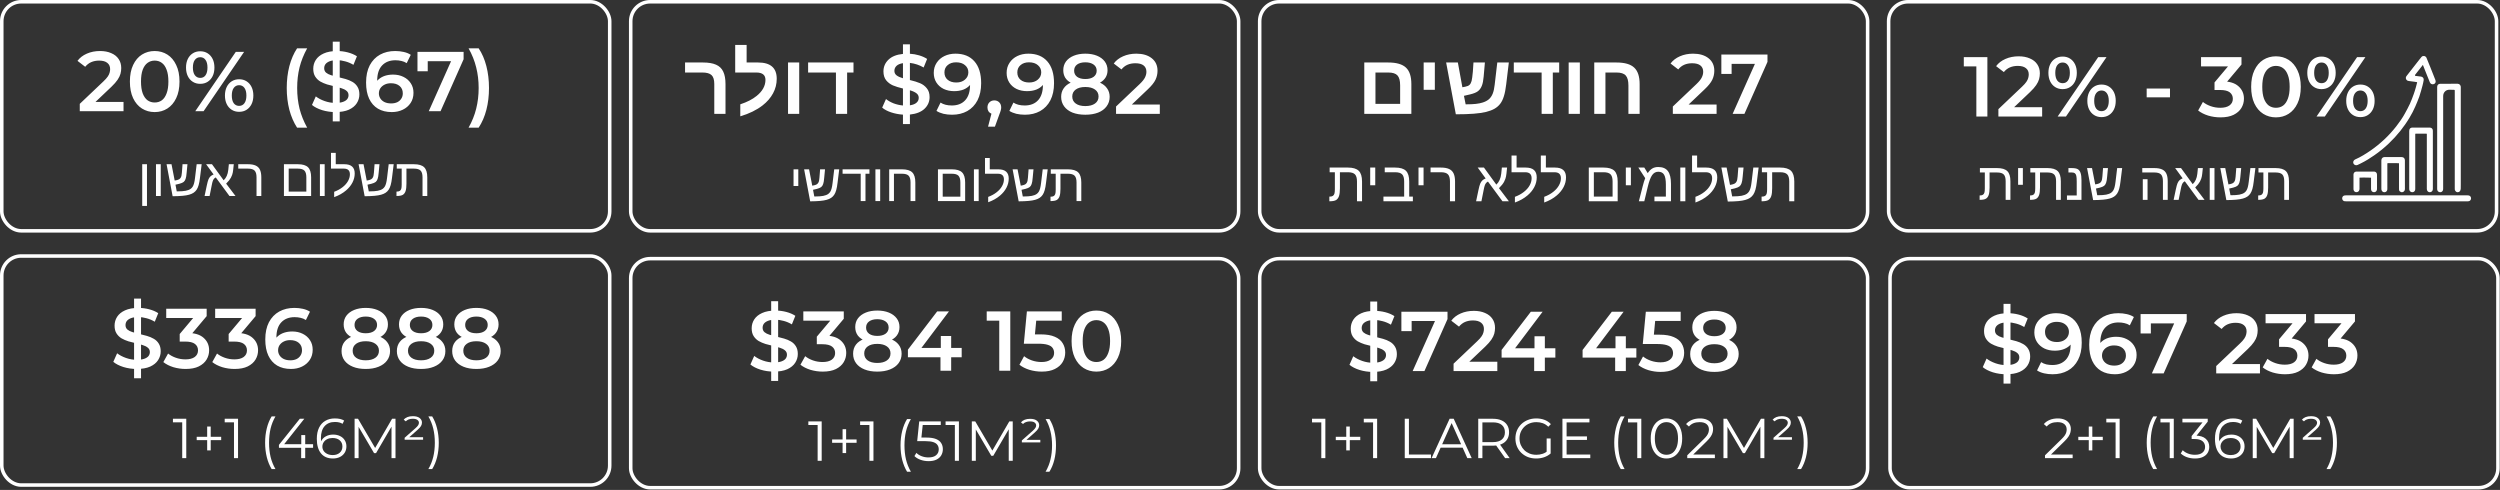
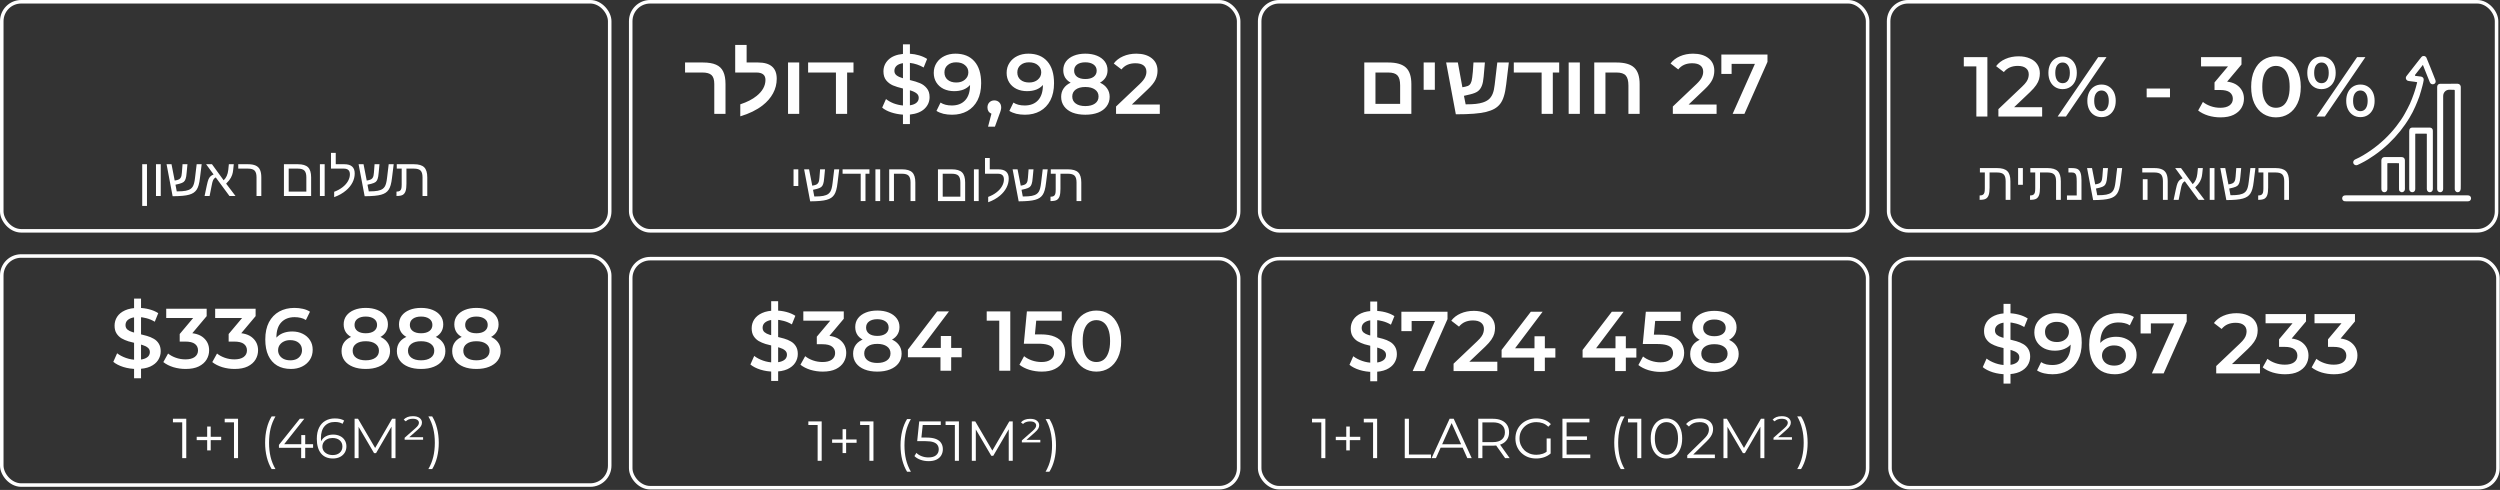
<svg xmlns="http://www.w3.org/2000/svg" width="944" height="185" viewBox="0 0 944 185" fill="none">
  <rect x="0" y="0" width="944" height="185" fill="#333333" stroke="none" />
  <rect x="238.159" y="97.667" width="229.557" height="86.49" rx="7.338" stroke="white" stroke-width="1.334" />
  <rect x="475.654" y="97.667" width="229.557" height="86.49" rx="7.338" stroke="white" stroke-width="1.334" />
  <path d="M308.738 174V159.763L309.418 160.485H305.232V159.125H310.268V174H308.738ZM318.159 171.068V162.058H319.498V171.068H318.159ZM314.206 167.2V165.946H323.45V167.2H314.206ZM328.287 174V159.763L328.967 160.485H324.78V159.125H329.817V174H328.287ZM342.504 178.123C341.725 176.834 341.116 175.346 340.676 173.66C340.251 171.96 340.039 170.133 340.039 168.178C340.039 166.223 340.251 164.395 340.676 162.695C341.116 160.981 341.725 159.494 342.504 158.233H343.949C343.113 159.692 342.497 161.243 342.1 162.886C341.718 164.516 341.526 166.279 341.526 168.178C341.526 170.076 341.718 171.847 342.1 173.49C342.497 175.119 343.113 176.664 343.949 178.123H342.504ZM350.624 174.128C349.561 174.128 348.548 173.958 347.585 173.618C346.621 173.264 345.856 172.796 345.29 172.215L346.034 171.004C346.501 171.5 347.139 171.911 347.946 172.236C348.768 172.562 349.653 172.725 350.602 172.725C351.863 172.725 352.819 172.449 353.471 171.896C354.137 171.33 354.47 170.593 354.47 169.686C354.47 169.049 354.314 168.504 354.002 168.05C353.705 167.583 353.195 167.221 352.472 166.966C351.75 166.711 350.758 166.584 349.497 166.584H346.331L347.096 159.125H355.235V160.485H347.712L348.499 159.741L347.84 165.989L347.054 165.224H349.837C351.339 165.224 352.543 165.408 353.45 165.776C354.356 166.145 355.008 166.662 355.405 167.328C355.816 167.979 356.021 168.744 356.021 169.623C356.021 170.459 355.823 171.224 355.426 171.918C355.029 172.598 354.434 173.136 353.641 173.533C352.848 173.929 351.842 174.128 350.624 174.128ZM360.556 174V159.763L361.236 160.485H357.05V159.125H362.086V174H360.556ZM366.959 174V159.125H368.255L375.055 170.728H374.375L381.112 159.125H382.408V174H380.899V161.484H381.26L375.055 172.109H374.312L368.064 161.484H368.468V174H366.959ZM385.852 167.051V166.308L389.89 162.738C390.442 162.242 390.803 161.845 390.973 161.548C391.157 161.236 391.25 160.931 391.25 160.634C391.25 160.223 391.065 159.869 390.697 159.571C390.329 159.274 389.727 159.125 388.891 159.125C388.352 159.125 387.857 159.21 387.403 159.38C386.95 159.536 386.582 159.777 386.298 160.103L385.512 159.486C385.88 159.047 386.355 158.714 386.936 158.488C387.517 158.261 388.19 158.148 388.955 158.148C390.102 158.148 390.959 158.381 391.526 158.849C392.107 159.316 392.397 159.89 392.397 160.57C392.397 161.009 392.284 161.427 392.057 161.824C391.845 162.221 391.405 162.716 390.74 163.311L387.106 166.52L386.745 166.095H392.822V167.051H385.852ZM396.258 178.123H394.813C395.663 176.664 396.279 175.119 396.662 173.49C397.058 171.847 397.257 170.076 397.257 168.178C397.257 166.279 397.058 164.516 396.662 162.886C396.279 161.243 395.663 159.692 394.813 158.233H396.258C397.065 159.494 397.682 160.981 398.107 162.695C398.532 164.395 398.744 166.223 398.744 168.178C398.744 170.133 398.532 171.96 398.107 173.66C397.682 175.346 397.065 176.834 396.258 178.123Z" fill="white" />
  <path d="M291.198 143.843V113.743H293.824V143.843H291.198ZM292.191 140.32C290.44 140.32 288.764 140.075 287.163 139.584C285.562 139.072 284.292 138.421 283.353 137.631L284.794 134.396C285.69 135.101 286.801 135.688 288.124 136.158C289.448 136.627 290.803 136.862 292.191 136.862C293.365 136.862 294.315 136.734 295.041 136.478C295.767 136.222 296.3 135.88 296.642 135.453C296.983 135.005 297.154 134.503 297.154 133.948C297.154 133.265 296.909 132.721 296.418 132.315C295.927 131.888 295.286 131.557 294.496 131.322C293.728 131.066 292.863 130.831 291.903 130.618C290.963 130.404 290.013 130.159 289.053 129.881C288.113 129.583 287.249 129.209 286.459 128.761C285.69 128.291 285.061 127.672 284.57 126.903C284.079 126.135 283.833 125.153 283.833 123.958C283.833 122.741 284.153 121.631 284.794 120.627C285.456 119.603 286.448 118.791 287.772 118.194C289.117 117.575 290.814 117.265 292.863 117.265C294.208 117.265 295.542 117.436 296.866 117.777C298.189 118.119 299.342 118.61 300.324 119.25L299.011 122.485C298.008 121.887 296.973 121.449 295.905 121.172C294.838 120.873 293.813 120.723 292.831 120.723C291.678 120.723 290.739 120.862 290.013 121.14C289.309 121.417 288.786 121.78 288.444 122.228C288.124 122.677 287.964 123.189 287.964 123.765C287.964 124.449 288.199 125.004 288.668 125.43C289.159 125.836 289.789 126.156 290.558 126.391C291.348 126.626 292.223 126.861 293.183 127.096C294.144 127.309 295.094 127.555 296.033 127.832C296.994 128.11 297.859 128.473 298.627 128.921C299.417 129.369 300.047 129.978 300.516 130.746C301.007 131.515 301.253 132.486 301.253 133.66C301.253 134.855 300.922 135.966 300.26 136.99C299.62 137.994 298.627 138.805 297.282 139.424C295.937 140.022 294.24 140.32 292.191 140.32ZM310.668 140.32C309.088 140.32 307.54 140.096 306.025 139.648C304.53 139.178 303.271 138.538 302.246 137.727L304.039 134.493C304.851 135.154 305.833 135.688 306.985 136.094C308.138 136.499 309.344 136.702 310.604 136.702C312.098 136.702 313.262 136.403 314.094 135.805C314.927 135.186 315.343 134.354 315.343 133.308C315.343 132.283 314.959 131.472 314.19 130.874C313.422 130.276 312.184 129.978 310.476 129.978H308.426V127.128L314.831 119.507L315.375 121.076H303.335V117.585H318.609V120.371L312.205 127.992L310.027 126.711H311.276C314.03 126.711 316.09 127.33 317.456 128.569C318.844 129.785 319.538 131.354 319.538 133.276C319.538 134.535 319.218 135.699 318.577 136.766C317.937 137.833 316.955 138.698 315.631 139.36C314.329 140 312.675 140.32 310.668 140.32ZM331.259 140.32C329.401 140.32 327.79 140.043 326.423 139.488C325.057 138.933 324 138.154 323.253 137.15C322.506 136.126 322.133 134.93 322.133 133.564C322.133 132.198 322.495 131.045 323.221 130.106C323.947 129.166 324.993 128.451 326.359 127.96C327.726 127.469 329.359 127.224 331.259 127.224C333.159 127.224 334.792 127.469 336.158 127.96C337.546 128.451 338.602 129.177 339.328 130.138C340.075 131.077 340.449 132.219 340.449 133.564C340.449 134.93 340.065 136.126 339.296 137.15C338.549 138.154 337.481 138.933 336.094 139.488C334.728 140.043 333.116 140.32 331.259 140.32ZM331.259 137.054C332.796 137.054 334.013 136.734 334.909 136.094C335.806 135.453 336.254 134.567 336.254 133.436C336.254 132.326 335.806 131.451 334.909 130.81C334.013 130.17 332.796 129.849 331.259 129.849C329.722 129.849 328.515 130.17 327.64 130.81C326.765 131.451 326.327 132.326 326.327 133.436C326.327 134.567 326.765 135.453 327.64 136.094C328.515 136.734 329.722 137.054 331.259 137.054ZM331.259 129.401C329.53 129.401 328.046 129.177 326.808 128.729C325.57 128.259 324.609 127.587 323.926 126.711C323.264 125.815 322.933 124.747 322.933 123.509C322.933 122.228 323.275 121.129 323.958 120.211C324.662 119.272 325.644 118.546 326.904 118.034C328.163 117.521 329.615 117.265 331.259 117.265C332.924 117.265 334.386 117.521 335.646 118.034C336.905 118.546 337.887 119.272 338.592 120.211C339.296 121.129 339.648 122.228 339.648 123.509C339.648 124.747 339.307 125.815 338.624 126.711C337.962 127.587 337.001 128.259 335.742 128.729C334.482 129.177 332.988 129.401 331.259 129.401ZM331.259 126.839C332.582 126.839 333.628 126.562 334.397 126.007C335.165 125.43 335.55 124.662 335.55 123.701C335.55 122.698 335.155 121.919 334.365 121.364C333.575 120.809 332.54 120.531 331.259 120.531C329.978 120.531 328.953 120.809 328.185 121.364C327.416 121.919 327.032 122.698 327.032 123.701C327.032 124.662 327.405 125.43 328.153 126.007C328.921 126.562 329.956 126.839 331.259 126.839ZM342.829 134.909V132.027L353.877 117.585H358.328L347.44 132.027L345.359 131.386H363.131V134.909H342.829ZM355.126 140V134.909L355.254 131.386V126.871H359.16V140H355.126ZM377.319 140V119.186L379.144 121.076H372.58V117.585H381.482V140H377.319ZM393.357 140.32C391.777 140.32 390.23 140.096 388.714 139.648C387.22 139.178 385.96 138.538 384.936 137.727L386.697 134.493C387.508 135.154 388.49 135.688 389.643 136.094C390.817 136.499 392.034 136.702 393.293 136.702C394.766 136.702 395.919 136.392 396.751 135.773C397.605 135.154 398.032 134.322 398.032 133.276C398.032 132.571 397.851 131.952 397.488 131.419C397.146 130.885 396.527 130.479 395.631 130.202C394.755 129.924 393.549 129.785 392.012 129.785H386.601L387.753 117.585H400.914V121.076H389.29L391.468 119.09L390.603 128.216L388.426 126.263H392.941C395.161 126.263 396.944 126.562 398.288 127.16C399.655 127.736 400.647 128.547 401.266 129.593C401.907 130.618 402.227 131.792 402.227 133.116C402.227 134.418 401.907 135.613 401.266 136.702C400.626 137.791 399.644 138.666 398.321 139.328C397.018 139.99 395.364 140.32 393.357 140.32ZM413.978 140.32C412.207 140.32 410.606 139.872 409.175 138.976C407.766 138.079 406.656 136.777 405.845 135.069C405.034 133.34 404.628 131.248 404.628 128.793C404.628 126.338 405.034 124.256 405.845 122.549C406.656 120.819 407.766 119.507 409.175 118.61C410.606 117.713 412.207 117.265 413.978 117.265C415.772 117.265 417.373 117.713 418.782 118.61C420.191 119.507 421.301 120.819 422.112 122.549C422.944 124.256 423.361 126.338 423.361 128.793C423.361 131.248 422.944 133.34 422.112 135.069C421.301 136.777 420.191 138.079 418.782 138.976C417.373 139.872 415.772 140.32 413.978 140.32ZM413.978 136.702C415.025 136.702 415.932 136.425 416.7 135.869C417.469 135.293 418.067 134.418 418.494 133.244C418.942 132.07 419.166 130.586 419.166 128.793C419.166 126.978 418.942 125.495 418.494 124.342C418.067 123.168 417.469 122.303 416.7 121.748C415.932 121.172 415.025 120.883 413.978 120.883C412.975 120.883 412.079 121.172 411.289 121.748C410.52 122.303 409.912 123.168 409.463 124.342C409.037 125.495 408.823 126.978 408.823 128.793C408.823 130.586 409.037 132.07 409.463 133.244C409.912 134.418 410.52 135.293 411.289 135.869C412.079 136.425 412.975 136.702 413.978 136.702Z" fill="white" />
  <rect x="0.667" y="96.667" width="229.557" height="86.49" rx="7.338" stroke="white" stroke-width="1.334" />
  <path d="M70.335 158.125V173H68.805V159.485H65.299V158.125H70.335ZM83.517 166.2H79.565V170.067H78.226V166.2H74.273V164.946H78.226V161.057H79.565V164.946H83.517V166.2ZM89.884 158.125V173H88.354V159.485H84.847V158.125H89.884ZM102.571 177.123C101.778 175.819 101.168 174.325 100.743 172.639C100.318 170.939 100.106 169.118 100.106 167.177C100.106 165.237 100.318 163.416 100.743 161.716C101.168 160.002 101.778 158.507 102.571 157.232H104.016C103.18 158.663 102.564 160.2 102.167 161.844C101.785 163.487 101.593 165.265 101.593 167.177C101.593 169.09 101.785 170.868 102.167 172.511C102.564 174.155 103.18 175.692 104.016 177.123H102.571ZM118.223 169.09H115.248V173H113.718V169.09H105.324V167.985L113.208 158.125H114.908L107.3 167.73H113.76V164.287H115.248V167.73H118.223V169.09ZM125.791 164.096C126.768 164.096 127.632 164.28 128.383 164.649C129.148 165.017 129.743 165.541 130.168 166.221C130.593 166.887 130.806 167.666 130.806 168.559C130.806 169.465 130.586 170.266 130.147 170.96C129.708 171.654 129.099 172.192 128.32 172.575C127.555 172.943 126.69 173.128 125.727 173.128C123.758 173.128 122.249 172.483 121.201 171.194C120.152 169.89 119.628 168.056 119.628 165.69C119.628 164.032 119.912 162.63 120.478 161.482C121.045 160.335 121.838 159.471 122.858 158.89C123.878 158.295 125.068 157.997 126.428 157.997C127.902 157.997 129.077 158.267 129.956 158.805L129.34 160.037C128.631 159.57 127.668 159.336 126.45 159.336C124.806 159.336 123.517 159.86 122.582 160.909C121.647 161.943 121.18 163.452 121.18 165.435C121.18 165.789 121.201 166.193 121.243 166.646C121.612 165.839 122.2 165.215 123.007 164.776C123.815 164.323 124.742 164.096 125.791 164.096ZM125.663 171.831C126.74 171.831 127.611 171.541 128.277 170.96C128.957 170.365 129.297 169.579 129.297 168.601C129.297 167.624 128.957 166.845 128.277 166.264C127.611 165.683 126.705 165.392 125.557 165.392C124.806 165.392 124.14 165.534 123.56 165.817C122.993 166.101 122.547 166.49 122.221 166.986C121.895 167.482 121.732 168.035 121.732 168.644C121.732 169.21 121.881 169.735 122.178 170.216C122.49 170.698 122.943 171.087 123.538 171.385C124.133 171.682 124.842 171.831 125.663 171.831ZM149.344 158.125V173H147.835V161.1L141.991 171.109H141.248L135.404 161.164V173H133.895V158.125H135.191L141.651 169.154L148.048 158.125H149.344ZM159.758 165.095V166.051H152.788V165.307L156.825 161.737C157.35 161.27 157.704 160.887 157.888 160.59C158.086 160.278 158.185 159.96 158.185 159.634C158.185 159.195 157.987 158.833 157.59 158.55C157.208 158.267 156.62 158.125 155.827 158.125C155.274 158.125 154.771 158.21 154.318 158.38C153.879 158.55 153.518 158.791 153.234 159.102L152.448 158.486C153.185 157.594 154.332 157.147 155.89 157.147C156.995 157.147 157.845 157.374 158.44 157.827C159.035 158.281 159.333 158.862 159.333 159.57C159.333 160.023 159.213 160.455 158.972 160.866C158.745 161.263 158.313 161.745 157.675 162.311L154.53 165.095H159.758ZM161.749 177.123C162.585 175.692 163.201 174.162 163.598 172.532C163.994 170.889 164.193 169.104 164.193 167.177C164.193 165.251 163.994 163.473 163.598 161.844C163.201 160.2 162.585 158.663 161.749 157.232H163.194C163.987 158.507 164.596 160.002 165.021 161.716C165.46 163.416 165.68 165.237 165.68 167.177C165.68 169.118 165.468 170.939 165.043 172.639C164.618 174.339 164.001 175.833 163.194 177.123H161.749Z" fill="white" />
  <path d="M50.627 142.843V112.742H53.253V142.843H50.627ZM51.62 139.32C49.869 139.32 48.194 139.075 46.593 138.584C44.991 138.071 43.721 137.42 42.782 136.63L44.223 133.396C45.12 134.101 46.23 134.688 47.553 135.157C48.877 135.627 50.232 135.862 51.62 135.862C52.794 135.862 53.744 135.734 54.47 135.478C55.196 135.221 55.729 134.88 56.071 134.453C56.412 134.005 56.583 133.503 56.583 132.948C56.583 132.265 56.338 131.72 55.847 131.315C55.356 130.888 54.715 130.557 53.925 130.322C53.157 130.066 52.292 129.831 51.332 129.618C50.392 129.404 49.442 129.159 48.482 128.881C47.542 128.582 46.678 128.209 45.888 127.76C45.12 127.291 44.49 126.672 43.999 125.903C43.508 125.135 43.262 124.153 43.262 122.957C43.262 121.74 43.583 120.63 44.223 119.627C44.885 118.602 45.877 117.791 47.201 117.193C48.546 116.574 50.243 116.265 52.292 116.265C53.637 116.265 54.971 116.436 56.295 116.777C57.619 117.119 58.771 117.61 59.753 118.25L58.44 121.484C57.437 120.887 56.402 120.449 55.334 120.171C54.267 119.873 53.242 119.723 52.26 119.723C51.108 119.723 50.168 119.862 49.442 120.139C48.738 120.417 48.215 120.78 47.873 121.228C47.553 121.676 47.393 122.189 47.393 122.765C47.393 123.448 47.628 124.003 48.097 124.43C48.589 124.836 49.218 125.156 49.987 125.391C50.777 125.626 51.652 125.861 52.612 126.095C53.573 126.309 54.523 126.554 55.462 126.832C56.423 127.109 57.288 127.472 58.056 127.921C58.846 128.369 59.476 128.977 59.945 129.746C60.436 130.514 60.682 131.486 60.682 132.66C60.682 133.855 60.351 134.965 59.689 135.99C59.049 136.993 58.056 137.805 56.711 138.424C55.366 139.021 53.669 139.32 51.62 139.32ZM70.097 139.32C68.517 139.32 66.97 139.096 65.454 138.648C63.959 138.178 62.7 137.538 61.675 136.726L63.468 133.492C64.28 134.154 65.262 134.688 66.415 135.093C67.567 135.499 68.773 135.702 70.033 135.702C71.527 135.702 72.691 135.403 73.523 134.805C74.356 134.186 74.772 133.354 74.772 132.308C74.772 131.283 74.388 130.472 73.619 129.874C72.851 129.276 71.613 128.977 69.905 128.977H67.856V126.127L74.26 118.506L74.804 120.075H62.764V116.585H78.038V119.371L71.634 126.992L69.457 125.711H70.705C73.459 125.711 75.519 126.33 76.885 127.568C78.273 128.785 78.967 130.354 78.967 132.276C78.967 133.535 78.647 134.698 78.006 135.766C77.366 136.833 76.384 137.698 75.06 138.36C73.758 139 72.104 139.32 70.097 139.32ZM88.578 139.32C86.998 139.32 85.451 139.096 83.935 138.648C82.441 138.178 81.181 137.538 80.156 136.726L81.95 133.492C82.761 134.154 83.743 134.688 84.896 135.093C86.048 135.499 87.254 135.702 88.514 135.702C90.008 135.702 91.172 135.403 92.004 134.805C92.837 134.186 93.253 133.354 93.253 132.308C93.253 131.283 92.869 130.472 92.1 129.874C91.332 129.276 90.094 128.977 88.386 128.977H86.337V126.127L92.741 118.506L93.285 120.075H81.245V116.585H96.519V119.371L90.115 126.992L87.938 125.711H89.186C91.94 125.711 94 126.33 95.367 127.568C96.754 128.785 97.448 130.354 97.448 132.276C97.448 133.535 97.128 134.698 96.487 135.766C95.847 136.833 94.865 137.698 93.541 138.36C92.239 139 90.585 139.32 88.578 139.32ZM109.873 139.32C107.845 139.32 106.105 138.893 104.654 138.039C103.202 137.164 102.092 135.905 101.324 134.261C100.555 132.617 100.171 130.589 100.171 128.177C100.171 125.615 100.63 123.448 101.548 121.676C102.487 119.905 103.779 118.56 105.422 117.642C107.087 116.724 108.998 116.265 111.154 116.265C112.286 116.265 113.364 116.382 114.388 116.617C115.434 116.852 116.32 117.215 117.046 117.706L115.509 120.844C114.89 120.438 114.218 120.161 113.492 120.011C112.787 119.841 112.04 119.755 111.25 119.755C109.137 119.755 107.461 120.406 106.223 121.708C104.985 123.011 104.366 124.932 104.366 127.472C104.366 127.878 104.376 128.358 104.398 128.913C104.419 129.447 104.494 129.991 104.622 130.546L103.341 129.137C103.725 128.262 104.248 127.536 104.91 126.96C105.593 126.362 106.394 125.914 107.312 125.615C108.251 125.316 109.265 125.167 110.354 125.167C111.827 125.167 113.14 125.455 114.292 126.031C115.445 126.586 116.363 127.387 117.046 128.433C117.729 129.458 118.071 130.664 118.071 132.051C118.071 133.524 117.708 134.805 116.982 135.894C116.256 136.983 115.274 137.826 114.036 138.424C112.798 139.021 111.41 139.32 109.873 139.32ZM109.649 136.054C110.503 136.054 111.261 135.905 111.923 135.606C112.584 135.286 113.097 134.837 113.46 134.261C113.844 133.684 114.036 133.012 114.036 132.243C114.036 131.069 113.631 130.141 112.819 129.458C112.008 128.774 110.919 128.433 109.553 128.433C108.657 128.433 107.867 128.604 107.184 128.945C106.522 129.265 105.988 129.714 105.582 130.29C105.198 130.867 105.006 131.528 105.006 132.276C105.006 132.959 105.188 133.588 105.55 134.165C105.913 134.741 106.436 135.2 107.119 135.542C107.824 135.883 108.667 136.054 109.649 136.054ZM138.094 139.32C136.237 139.32 134.625 139.043 133.259 138.488C131.893 137.933 130.836 137.153 130.089 136.15C129.342 135.125 128.968 133.93 128.968 132.564C128.968 131.197 129.331 130.045 130.057 129.105C130.783 128.166 131.829 127.451 133.195 126.96C134.561 126.469 136.195 126.223 138.094 126.223C139.994 126.223 141.627 126.469 142.994 126.96C144.381 127.451 145.438 128.177 146.164 129.137C146.911 130.077 147.285 131.219 147.285 132.564C147.285 133.93 146.9 135.125 146.132 136.15C145.385 137.153 144.317 137.933 142.93 138.488C141.563 139.043 139.952 139.32 138.094 139.32ZM138.094 136.054C139.631 136.054 140.848 135.734 141.745 135.093C142.642 134.453 143.09 133.567 143.09 132.436C143.09 131.326 142.642 130.45 141.745 129.81C140.848 129.169 139.631 128.849 138.094 128.849C136.557 128.849 135.351 129.169 134.476 129.81C133.601 130.45 133.163 131.326 133.163 132.436C133.163 133.567 133.601 134.453 134.476 135.093C135.351 135.734 136.557 136.054 138.094 136.054ZM138.094 128.401C136.365 128.401 134.882 128.177 133.643 127.728C132.405 127.259 131.445 126.586 130.762 125.711C130.1 124.815 129.769 123.747 129.769 122.509C129.769 121.228 130.11 120.129 130.794 119.211C131.498 118.271 132.48 117.546 133.74 117.033C134.999 116.521 136.451 116.265 138.094 116.265C139.76 116.265 141.222 116.521 142.481 117.033C143.741 117.546 144.723 118.271 145.427 119.211C146.132 120.129 146.484 121.228 146.484 122.509C146.484 123.747 146.143 124.815 145.459 125.711C144.798 126.586 143.837 127.259 142.577 127.728C141.318 128.177 139.824 128.401 138.094 128.401ZM138.094 125.839C139.418 125.839 140.464 125.562 141.233 125.007C142.001 124.43 142.385 123.662 142.385 122.701C142.385 121.698 141.99 120.919 141.201 120.364C140.411 119.808 139.375 119.531 138.094 119.531C136.814 119.531 135.789 119.808 135.02 120.364C134.252 120.919 133.868 121.698 133.868 122.701C133.868 123.662 134.241 124.43 134.988 125.007C135.757 125.562 136.792 125.839 138.094 125.839ZM158.983 139.32C157.126 139.32 155.514 139.043 154.148 138.488C152.782 137.933 151.725 137.153 150.978 136.15C150.231 135.125 149.857 133.93 149.857 132.564C149.857 131.197 150.22 130.045 150.946 129.105C151.672 128.166 152.718 127.451 154.084 126.96C155.45 126.469 157.084 126.223 158.983 126.223C160.883 126.223 162.516 126.469 163.883 126.96C165.27 127.451 166.327 128.177 167.053 129.137C167.8 130.077 168.174 131.219 168.174 132.564C168.174 133.93 167.789 135.125 167.021 136.15C166.274 137.153 165.206 137.933 163.819 138.488C162.452 139.043 160.841 139.32 158.983 139.32ZM158.983 136.054C160.52 136.054 161.737 135.734 162.634 135.093C163.53 134.453 163.979 133.567 163.979 132.436C163.979 131.326 163.53 130.45 162.634 129.81C161.737 129.169 160.52 128.849 158.983 128.849C157.446 128.849 156.24 129.169 155.365 129.81C154.49 130.45 154.052 131.326 154.052 132.436C154.052 133.567 154.49 134.453 155.365 135.093C156.24 135.734 157.446 136.054 158.983 136.054ZM158.983 128.401C157.254 128.401 155.771 128.177 154.532 127.728C153.294 127.259 152.334 126.586 151.651 125.711C150.989 124.815 150.658 123.747 150.658 122.509C150.658 121.228 150.999 120.129 151.683 119.211C152.387 118.271 153.369 117.546 154.629 117.033C155.888 116.521 157.34 116.265 158.983 116.265C160.649 116.265 162.111 116.521 163.37 117.033C164.63 117.546 165.612 118.271 166.316 119.211C167.021 120.129 167.373 121.228 167.373 122.509C167.373 123.747 167.031 124.815 166.348 125.711C165.687 126.586 164.726 127.259 163.466 127.728C162.207 128.177 160.713 128.401 158.983 128.401ZM158.983 125.839C160.307 125.839 161.353 125.562 162.122 125.007C162.89 124.43 163.274 123.662 163.274 122.701C163.274 121.698 162.879 120.919 162.09 120.364C161.3 119.808 160.264 119.531 158.983 119.531C157.703 119.531 156.678 119.808 155.909 120.364C155.141 120.919 154.757 121.698 154.757 122.701C154.757 123.662 155.13 124.43 155.877 125.007C156.646 125.562 157.681 125.839 158.983 125.839ZM179.872 139.32C178.015 139.32 176.403 139.043 175.037 138.488C173.671 137.933 172.614 137.153 171.867 136.15C171.12 135.125 170.746 133.93 170.746 132.564C170.746 131.197 171.109 130.045 171.835 129.105C172.561 128.166 173.607 127.451 174.973 126.96C176.339 126.469 177.972 126.223 179.872 126.223C181.772 126.223 183.405 126.469 184.772 126.96C186.159 127.451 187.216 128.177 187.942 129.137C188.689 130.077 189.063 131.219 189.063 132.564C189.063 133.93 188.678 135.125 187.91 136.15C187.163 137.153 186.095 137.933 184.708 138.488C183.341 139.043 181.73 139.32 179.872 139.32ZM179.872 136.054C181.409 136.054 182.626 135.734 183.523 135.093C184.419 134.453 184.868 133.567 184.868 132.436C184.868 131.326 184.419 130.45 183.523 129.81C182.626 129.169 181.409 128.849 179.872 128.849C178.335 128.849 177.129 129.169 176.254 129.81C175.379 130.45 174.941 131.326 174.941 132.436C174.941 133.567 175.379 134.453 176.254 135.093C177.129 135.734 178.335 136.054 179.872 136.054ZM179.872 128.401C178.143 128.401 176.66 128.177 175.421 127.728C174.183 127.259 173.223 126.586 172.54 125.711C171.878 124.815 171.547 123.747 171.547 122.509C171.547 121.228 171.888 120.129 172.572 119.211C173.276 118.271 174.258 117.546 175.517 117.033C176.777 116.521 178.229 116.265 179.872 116.265C181.538 116.265 183 116.521 184.259 117.033C185.519 117.546 186.501 118.271 187.205 119.211C187.91 120.129 188.262 121.228 188.262 122.509C188.262 123.747 187.92 124.815 187.237 125.711C186.576 126.586 185.615 127.259 184.355 127.728C183.096 128.177 181.602 128.401 179.872 128.401ZM179.872 125.839C181.196 125.839 182.242 125.562 183.011 125.007C183.779 124.43 184.163 123.662 184.163 122.701C184.163 121.698 183.768 120.919 182.978 120.364C182.189 119.808 181.153 119.531 179.872 119.531C178.592 119.531 177.567 119.808 176.798 120.364C176.03 120.919 175.646 121.698 175.646 122.701C175.646 123.662 176.019 124.43 176.766 125.007C177.535 125.562 178.57 125.839 179.872 125.839Z" fill="white" />
  <path d="M498.924 173.001V158.764L499.604 159.486H495.418V158.126H500.454V173.001H498.924ZM508.345 170.069V161.059H509.683V170.069H508.345ZM504.392 166.201V164.948H513.636V166.201H504.392ZM518.472 173.001V158.764L519.152 159.486H514.966V158.126H520.002V173.001H518.472ZM530.437 173.001V158.126H532.009V171.641H540.339V173.001H530.437ZM540.57 173.001L547.37 158.126H548.922L555.722 173.001H554.064L547.817 159.04H548.454L542.207 173.001H540.57ZM543.248 169.028L543.715 167.753H552.364L552.832 169.028H543.248ZM558.182 173.001V158.126H563.75C565.011 158.126 566.094 158.332 567.001 158.743C567.908 159.139 568.602 159.72 569.084 160.485C569.579 161.236 569.827 162.15 569.827 163.226C569.827 164.275 569.579 165.181 569.084 165.946C568.602 166.697 567.908 167.278 567.001 167.689C566.094 168.086 565.011 168.284 563.75 168.284H559.054L559.755 167.561V173.001H558.182ZM568.34 173.001L564.515 167.604H566.215L570.061 173.001H568.34ZM559.755 167.689L559.054 166.945H563.707C565.195 166.945 566.321 166.619 567.086 165.968C567.865 165.316 568.255 164.402 568.255 163.226C568.255 162.036 567.865 161.116 567.086 160.464C566.321 159.812 565.195 159.486 563.707 159.486H559.054L559.755 158.743V167.689ZM580.062 173.129C578.929 173.129 577.881 172.945 576.917 172.576C575.968 172.194 575.14 171.663 574.431 170.983C573.737 170.303 573.192 169.502 572.795 168.581C572.412 167.661 572.221 166.655 572.221 165.564C572.221 164.473 572.412 163.467 572.795 162.546C573.192 161.626 573.744 160.825 574.452 160.145C575.161 159.465 575.99 158.941 576.939 158.573C577.902 158.19 578.95 157.999 580.084 157.999C581.217 157.999 582.251 158.176 583.186 158.53C584.135 158.884 584.943 159.423 585.609 160.145L584.631 161.144C584.008 160.521 583.321 160.074 582.57 159.805C581.819 159.536 581.012 159.401 580.147 159.401C579.227 159.401 578.377 159.557 577.597 159.869C576.832 160.166 576.16 160.599 575.579 161.165C575.012 161.718 574.566 162.369 574.24 163.12C573.928 163.857 573.772 164.671 573.772 165.564C573.772 166.442 573.928 167.257 574.24 168.008C574.566 168.759 575.012 169.417 575.579 169.984C576.16 170.536 576.832 170.969 577.597 171.28C578.377 171.578 579.22 171.726 580.126 171.726C580.976 171.726 581.777 171.599 582.527 171.344C583.292 171.089 583.994 170.657 584.631 170.048L585.524 171.238C584.815 171.861 583.987 172.336 583.037 172.661C582.088 172.973 581.097 173.129 580.062 173.129ZM584.015 171.046V165.564H585.524V171.238L584.015 171.046ZM591.377 164.778H599.239V166.116H591.377V164.778ZM591.547 171.641H600.493V173.001H589.974V158.126H600.174V159.486H591.547V171.641ZM612.003 177.124C611.224 175.835 610.615 174.347 610.176 172.661C609.751 170.961 609.538 169.134 609.538 167.179C609.538 165.224 609.751 163.396 610.176 161.696C610.615 159.982 611.224 158.495 612.003 157.234H613.448C612.613 158.693 611.996 160.244 611.6 161.888C611.217 163.517 611.026 165.281 611.026 167.179C611.026 169.077 611.217 170.848 611.6 172.491C611.996 174.121 612.613 175.665 613.448 177.124H612.003ZM618.227 173.001V158.764L618.907 159.486H614.721V158.126H619.757V173.001H618.227ZM629.241 173.129C628.094 173.129 627.074 172.831 626.181 172.236C625.289 171.627 624.588 170.763 624.078 169.644C623.568 168.511 623.313 167.151 623.313 165.564C623.313 163.977 623.568 162.624 624.078 161.505C624.588 160.372 625.289 159.508 626.181 158.913C627.074 158.304 628.094 157.999 629.241 157.999C630.389 157.999 631.409 158.304 632.301 158.913C633.194 159.508 633.895 160.372 634.405 161.505C634.929 162.624 635.191 163.977 635.191 165.564C635.191 167.151 634.929 168.511 634.405 169.644C633.895 170.763 633.194 171.627 632.301 172.236C631.409 172.831 630.389 173.129 629.241 173.129ZM629.241 171.726C630.12 171.726 630.885 171.493 631.536 171.025C632.188 170.544 632.698 169.849 633.066 168.943C633.435 168.022 633.619 166.896 633.619 165.564C633.619 164.232 633.435 163.113 633.066 162.206C632.698 161.286 632.188 160.591 631.536 160.124C630.885 159.642 630.12 159.401 629.241 159.401C628.391 159.401 627.633 159.642 626.968 160.124C626.302 160.591 625.785 161.286 625.416 162.206C625.048 163.113 624.864 164.232 624.864 165.564C624.864 166.896 625.048 168.022 625.416 168.943C625.785 169.849 626.302 170.544 626.968 171.025C627.633 171.493 628.391 171.726 629.241 171.726ZM637.106 173.001V171.918L643.29 165.861C643.857 165.309 644.282 164.827 644.565 164.416C644.848 163.991 645.039 163.595 645.139 163.226C645.238 162.858 645.287 162.511 645.287 162.185C645.287 161.321 644.99 160.641 644.395 160.145C643.814 159.649 642.95 159.401 641.802 159.401C640.924 159.401 640.145 159.536 639.465 159.805C638.799 160.074 638.225 160.492 637.744 161.059L636.66 160.124C637.241 159.444 637.984 158.92 638.891 158.551C639.798 158.183 640.811 157.999 641.93 157.999C642.936 157.999 643.807 158.162 644.544 158.488C645.28 158.799 645.847 159.26 646.244 159.869C646.654 160.478 646.86 161.194 646.86 162.015C646.86 162.497 646.789 162.971 646.647 163.439C646.52 163.906 646.279 164.402 645.925 164.926C645.585 165.436 645.082 166.017 644.416 166.669L638.742 172.236L638.317 171.641H647.54V173.001H637.106ZM650.777 173.001V158.126H652.074L658.874 169.729H658.194L664.93 158.126H666.226V173.001H664.717V160.485H665.079L658.874 171.11H658.13L651.882 160.485H652.286V173.001H650.777ZM669.67 166.053V165.309L673.708 161.739C674.26 161.243 674.622 160.846 674.792 160.549C674.976 160.237 675.068 159.933 675.068 159.635C675.068 159.224 674.884 158.87 674.515 158.573C674.147 158.275 673.545 158.126 672.709 158.126C672.171 158.126 671.675 158.211 671.222 158.381C670.768 158.537 670.4 158.778 670.117 159.104L669.33 158.488C669.699 158.049 670.173 157.716 670.754 157.489C671.335 157.262 672.008 157.149 672.773 157.149C673.92 157.149 674.777 157.383 675.344 157.85C675.925 158.318 676.215 158.891 676.215 159.571C676.215 160.011 676.102 160.429 675.875 160.825C675.663 161.222 675.224 161.718 674.558 162.313L670.924 165.521L670.563 165.096H676.64V166.053H669.67ZM680.076 177.124H678.631C679.481 175.665 680.098 174.121 680.48 172.491C680.877 170.848 681.075 169.077 681.075 167.179C681.075 165.281 680.877 163.517 680.48 161.888C680.098 160.244 679.481 158.693 678.631 157.234H680.076C680.884 158.495 681.5 159.982 681.925 161.696C682.35 163.396 682.563 165.224 682.563 167.179C682.563 169.134 682.35 170.961 681.925 172.661C681.5 174.347 680.884 175.835 680.076 177.124Z" fill="white" />
-   <path d="M772.197 173.001V171.918L778.381 165.861C778.948 165.309 779.373 164.827 779.656 164.416C779.939 163.991 780.13 163.595 780.23 163.226C780.329 162.858 780.378 162.511 780.378 162.185C780.378 161.321 780.081 160.641 779.486 160.145C778.905 159.649 778.041 159.401 776.893 159.401C776.015 159.401 775.236 159.536 774.556 159.805C773.89 160.074 773.316 160.492 772.835 161.059L771.751 160.124C772.332 159.444 773.075 158.92 773.982 158.551C774.889 158.183 775.902 157.999 777.021 157.999C778.027 157.999 778.898 158.162 779.635 158.488C780.371 158.799 780.938 159.26 781.335 159.869C781.745 160.478 781.951 161.194 781.951 162.015C781.951 162.497 781.88 162.971 781.738 163.439C781.611 163.906 781.37 164.402 781.016 164.926C780.676 165.436 780.173 166.017 779.507 166.669L773.833 172.236L773.408 171.641H782.631V173.001H772.197ZM788.72 170.069V161.059H790.059V170.069H788.72ZM784.768 166.201V164.948H794.011V166.201H784.768ZM798.848 173.001V158.764L799.528 159.486H795.341V158.126H800.378V173.001H798.848ZM813.065 177.124C812.286 175.835 811.677 174.347 811.237 172.661C810.812 170.961 810.6 169.134 810.6 167.179C810.6 165.224 810.812 163.396 811.237 161.696C811.677 159.982 812.286 158.495 813.065 157.234H814.51C813.674 158.693 813.058 160.244 812.661 161.888C812.279 163.517 812.087 165.281 812.087 167.179C812.087 169.077 812.279 170.848 812.661 172.491C813.058 174.121 813.674 175.665 814.51 177.124H813.065ZM819.288 173.001V158.764L819.968 159.486H815.782V158.126H820.818V173.001H819.288ZM828.815 173.129C827.739 173.129 826.719 172.959 825.755 172.619C824.806 172.265 824.041 171.797 823.46 171.216L824.204 170.005C824.686 170.501 825.33 170.912 826.138 171.238C826.959 171.564 827.852 171.726 828.815 171.726C830.048 171.726 830.99 171.457 831.642 170.919C832.307 170.381 832.64 169.658 832.64 168.751C832.64 167.845 832.314 167.122 831.663 166.584C831.025 166.046 830.012 165.776 828.624 165.776H827.562V164.65L832.152 158.891L832.364 159.486H824.077V158.126H833.639V159.21L829.049 164.969L828.305 164.48H828.879C830.664 164.48 831.996 164.877 832.874 165.67C833.767 166.464 834.213 167.484 834.213 168.73C834.213 169.566 834.014 170.317 833.618 170.983C833.221 171.649 832.619 172.173 831.812 172.555C831.018 172.938 830.019 173.129 828.815 173.129ZM842.467 173.129C841.15 173.129 840.038 172.839 839.131 172.258C838.225 171.663 837.537 170.813 837.07 169.708C836.602 168.589 836.369 167.25 836.369 165.691C836.369 164.006 836.652 162.596 837.219 161.463C837.8 160.315 838.6 159.451 839.62 158.87C840.64 158.289 841.823 157.999 843.169 157.999C843.835 157.999 844.472 158.063 845.081 158.19C845.69 158.318 846.229 158.523 846.696 158.806L846.08 160.039C845.697 159.784 845.258 159.607 844.762 159.508C844.267 159.394 843.742 159.338 843.19 159.338C841.589 159.338 840.307 159.848 839.344 160.868C838.395 161.888 837.92 163.411 837.92 165.436C837.92 165.748 837.934 166.138 837.962 166.605C838.005 167.059 838.09 167.512 838.217 167.965L837.686 167.561C837.842 166.825 838.147 166.201 838.6 165.691C839.053 165.167 839.62 164.771 840.3 164.501C840.98 164.232 841.724 164.098 842.531 164.098C843.523 164.098 844.394 164.282 845.145 164.65C845.896 165.019 846.484 165.536 846.909 166.201C847.334 166.867 847.546 167.654 847.546 168.56C847.546 169.481 847.327 170.289 846.887 170.983C846.448 171.663 845.839 172.194 845.06 172.576C844.295 172.945 843.431 173.129 842.467 173.129ZM842.404 171.833C843.112 171.833 843.735 171.705 844.274 171.45C844.826 171.181 845.258 170.806 845.57 170.324C845.882 169.828 846.037 169.254 846.037 168.603C846.037 167.625 845.697 166.846 845.017 166.265C844.352 165.684 843.445 165.394 842.297 165.394C841.532 165.394 840.867 165.536 840.3 165.819C839.733 166.102 839.287 166.492 838.961 166.988C838.635 167.469 838.472 168.022 838.472 168.645C838.472 169.184 838.621 169.701 838.919 170.196C839.216 170.678 839.655 171.075 840.236 171.386C840.831 171.684 841.554 171.833 842.404 171.833ZM850.635 173.001V158.126H851.932L858.732 169.729H858.052L864.788 158.126H866.084V173.001H864.575V160.485H864.937L858.732 171.11H857.988L851.74 160.485H852.144V173.001H850.635ZM869.528 166.053V165.309L873.566 161.739C874.118 161.243 874.48 160.846 874.65 160.549C874.834 160.237 874.926 159.933 874.926 159.635C874.926 159.224 874.742 158.87 874.373 158.573C874.005 158.275 873.403 158.126 872.567 158.126C872.029 158.126 871.533 158.211 871.08 158.381C870.626 158.537 870.258 158.778 869.975 159.104L869.188 158.488C869.557 158.049 870.031 157.716 870.612 157.489C871.193 157.262 871.866 157.149 872.631 157.149C873.778 157.149 874.635 157.383 875.202 157.85C875.783 158.318 876.073 158.891 876.073 159.571C876.073 160.011 875.96 160.429 875.733 160.825C875.521 161.222 875.082 161.718 874.416 162.313L870.782 165.521L870.421 165.096H876.498V166.053H869.528ZM879.934 177.124H878.489C879.339 175.665 879.955 174.121 880.338 172.491C880.735 170.848 880.933 169.077 880.933 167.179C880.933 165.281 880.735 163.517 880.338 161.888C879.955 160.244 879.339 158.693 878.489 157.234H879.934C880.742 158.495 881.358 159.982 881.783 161.696C882.208 163.396 882.42 165.224 882.42 167.179C882.42 169.134 882.208 170.961 881.783 172.661C881.358 174.347 880.742 175.835 879.934 177.124Z" fill="white" />
  <path d="M517.405 143.957V113.857H520.031V143.957H517.405ZM518.397 140.435C516.647 140.435 514.971 140.189 513.37 139.698C511.769 139.186 510.499 138.535 509.56 137.745L511.001 134.511C511.897 135.215 513.007 135.803 514.331 136.272C515.654 136.742 517.01 136.977 518.397 136.977C519.572 136.977 520.522 136.849 521.247 136.592C521.973 136.336 522.507 135.995 522.848 135.568C523.19 135.119 523.361 134.618 523.361 134.063C523.361 133.38 523.115 132.835 522.624 132.43C522.133 132.003 521.493 131.672 520.703 131.437C519.934 131.181 519.07 130.946 518.109 130.732C517.17 130.519 516.22 130.273 515.259 129.996C514.32 129.697 513.455 129.324 512.666 128.875C511.897 128.406 511.267 127.786 510.776 127.018C510.285 126.249 510.04 125.267 510.04 124.072C510.04 122.855 510.36 121.745 511.001 120.742C511.662 119.717 512.655 118.906 513.979 118.308C515.323 117.689 517.021 117.38 519.07 117.38C520.415 117.38 521.749 117.55 523.073 117.892C524.396 118.233 525.549 118.724 526.531 119.365L525.218 122.599C524.215 122.001 523.179 121.564 522.112 121.286C521.045 120.987 520.02 120.838 519.038 120.838C517.885 120.838 516.946 120.977 516.22 121.254C515.516 121.532 514.993 121.895 514.651 122.343C514.331 122.791 514.171 123.303 514.171 123.88C514.171 124.563 514.405 125.118 514.875 125.545C515.366 125.951 515.996 126.271 516.764 126.506C517.554 126.74 518.429 126.975 519.39 127.21C520.351 127.424 521.301 127.669 522.24 127.947C523.201 128.224 524.065 128.587 524.834 129.035C525.624 129.484 526.253 130.092 526.723 130.861C527.214 131.629 527.46 132.6 527.46 133.775C527.46 134.97 527.129 136.08 526.467 137.105C525.826 138.108 524.834 138.919 523.489 139.538C522.144 140.136 520.447 140.435 518.397 140.435ZM533.42 140.115L542.674 119.365L543.763 121.222H531.05L533.036 119.205V125.033H529.161V117.7H546.581V120.486L537.871 140.115H533.42ZM548.867 140.115V137.329L557.769 128.875C558.516 128.171 559.071 127.552 559.434 127.018C559.797 126.484 560.032 125.993 560.139 125.545C560.267 125.075 560.331 124.638 560.331 124.232C560.331 123.207 559.979 122.418 559.274 121.863C558.57 121.286 557.534 120.998 556.168 120.998C555.079 120.998 554.087 121.19 553.19 121.574C552.315 121.959 551.557 122.546 550.916 123.336L548.003 121.094C548.878 119.92 550.052 119.013 551.525 118.372C553.019 117.71 554.684 117.38 556.52 117.38C558.143 117.38 559.552 117.646 560.747 118.18C561.964 118.692 562.892 119.429 563.533 120.39C564.195 121.35 564.526 122.492 564.526 123.816C564.526 124.542 564.43 125.267 564.237 125.993C564.045 126.698 563.682 127.445 563.149 128.235C562.615 129.025 561.836 129.911 560.811 130.893L553.158 138.161L552.293 136.592H565.39V140.115H548.867ZM567.003 135.023V132.141L578.051 117.7H582.502L571.615 132.141L569.533 131.501H587.305V135.023H567.003ZM579.3 140.115V135.023L579.428 131.501V126.986H583.334V140.115H579.3ZM597.586 135.023V132.141L608.634 117.7H613.085L602.198 132.141L600.116 131.501H617.888V135.023H597.586ZM609.883 140.115V135.023L610.011 131.501V126.986H613.917V140.115H609.883ZM627.069 140.435C625.489 140.435 623.941 140.211 622.426 139.763C620.931 139.293 619.672 138.652 618.647 137.841L620.408 134.607C621.22 135.269 622.202 135.803 623.354 136.208C624.529 136.614 625.745 136.817 627.005 136.817C628.478 136.817 629.631 136.507 630.463 135.888C631.317 135.269 631.744 134.436 631.744 133.39C631.744 132.686 631.563 132.067 631.2 131.533C630.858 130.999 630.239 130.594 629.342 130.316C628.467 130.039 627.261 129.9 625.724 129.9H620.312L621.465 117.7H634.626V121.19H623.002L625.18 119.205L624.315 128.331L622.138 126.378H626.653C628.873 126.378 630.655 126.676 632 127.274C633.366 127.851 634.359 128.662 634.978 129.708C635.619 130.732 635.939 131.907 635.939 133.23C635.939 134.532 635.619 135.728 634.978 136.817C634.338 137.905 633.356 138.781 632.032 139.442C630.73 140.104 629.076 140.435 627.069 140.435ZM647.338 140.435C645.481 140.435 643.869 140.157 642.503 139.602C641.136 139.047 640.08 138.268 639.333 137.265C638.585 136.24 638.212 135.045 638.212 133.678C638.212 132.312 638.575 131.159 639.301 130.22C640.026 129.281 641.072 128.566 642.439 128.075C643.805 127.584 645.438 127.338 647.338 127.338C649.238 127.338 650.871 127.584 652.237 128.075C653.625 128.566 654.682 129.292 655.407 130.252C656.155 131.191 656.528 132.334 656.528 133.678C656.528 135.045 656.144 136.24 655.375 137.265C654.628 138.268 653.561 139.047 652.173 139.602C650.807 140.157 649.195 140.435 647.338 140.435ZM647.338 137.169C648.875 137.169 650.092 136.849 650.988 136.208C651.885 135.568 652.333 134.682 652.333 133.55C652.333 132.44 651.885 131.565 650.988 130.925C650.092 130.284 648.875 129.964 647.338 129.964C645.801 129.964 644.595 130.284 643.72 130.925C642.844 131.565 642.407 132.44 642.407 133.55C642.407 134.682 642.844 135.568 643.72 136.208C644.595 136.849 645.801 137.169 647.338 137.169ZM647.338 129.516C645.609 129.516 644.125 129.292 642.887 128.843C641.649 128.374 640.688 127.701 640.005 126.826C639.343 125.929 639.012 124.862 639.012 123.624C639.012 122.343 639.354 121.243 640.037 120.326C640.742 119.386 641.724 118.66 642.983 118.148C644.243 117.636 645.694 117.38 647.338 117.38C649.003 117.38 650.465 117.636 651.725 118.148C652.984 118.66 653.966 119.386 654.671 120.326C655.375 121.243 655.728 122.343 655.728 123.624C655.728 124.862 655.386 125.929 654.703 126.826C654.041 127.701 653.08 128.374 651.821 128.843C650.561 129.292 649.067 129.516 647.338 129.516ZM647.338 126.954C648.662 126.954 649.708 126.676 650.476 126.121C651.245 125.545 651.629 124.776 651.629 123.816C651.629 122.813 651.234 122.033 650.444 121.478C649.654 120.923 648.619 120.646 647.338 120.646C646.057 120.646 645.032 120.923 644.264 121.478C643.495 122.033 643.111 122.813 643.111 123.816C643.111 124.776 643.485 125.545 644.232 126.121C645 126.676 646.036 126.954 647.338 126.954Z" fill="white" />
  <rect x="0.667" y="0.667" width="229.557" height="86.49" rx="7.338" stroke="white" stroke-width="1.334" />
  <rect x="713.144" y="0.667" width="229.557" height="86.49" rx="7.338" stroke="white" stroke-width="1.334" />
  <rect x="238.158" y="0.667" width="229.557" height="86.49" rx="7.338" stroke="white" stroke-width="1.334" />
  <rect x="475.653" y="0.667" width="229.557" height="86.49" rx="7.338" stroke="white" stroke-width="1.334" />
  <path d="M55.498 62.01V77.762H53.7V62.01H55.498ZM60.697 62.01V74H58.899V62.01H60.697ZM73.088 72.788C72.639 73.088 72.079 73.332 71.407 73.521C70.743 73.71 69.909 73.85 68.906 73.941C67.903 74.033 66.662 74.085 65.183 74.098L62.896 62.01H64.762L65.964 68.176L66.678 68.039C67.069 67.948 67.391 67.831 67.645 67.687C67.899 67.537 68.101 67.329 68.251 67.062C68.375 66.853 68.469 66.596 68.534 66.29C68.6 65.984 68.648 65.619 68.681 65.195L68.925 62.01H70.782L70.479 65.215C70.434 65.756 70.378 66.225 70.313 66.622C70.248 67.013 70.17 67.329 70.079 67.57C69.916 68.058 69.671 68.436 69.346 68.704C69.02 68.964 68.479 69.195 67.723 69.397L66.258 69.739L66.736 72.261H66.971C68.28 72.261 69.329 72.186 70.118 72.036C70.906 71.879 71.528 71.638 71.984 71.313C72.29 71.091 72.548 70.817 72.756 70.492C72.965 70.166 73.14 69.736 73.284 69.202C73.427 68.668 73.548 67.98 73.645 67.14L74.261 62.01H76.147L75.522 67.072C75.391 68.205 75.222 69.14 75.013 69.876C74.805 70.606 74.544 71.199 74.232 71.655C73.925 72.104 73.544 72.482 73.088 72.788ZM79.929 70.062L79.147 74H77.251L78.072 70.101C78.307 68.98 78.522 68.192 78.717 67.736C78.912 67.273 79.157 66.899 79.45 66.612C79.75 66.326 80.15 66.081 80.652 65.879L77.828 62.01H80.046L84.453 68.078C84.942 67.622 85.33 67.072 85.616 66.427C85.909 65.775 86.102 65.029 86.193 64.189L86.418 62.01H88.274L88.049 64.15C87.978 64.866 87.847 65.495 87.659 66.036C87.528 66.407 87.372 66.762 87.19 67.101C87.007 67.433 86.773 67.778 86.486 68.137C86.206 68.495 85.841 68.896 85.391 69.339L88.919 74H86.632L81.473 66.993C80.952 67.247 80.58 67.687 80.359 68.313C80.294 68.475 80.225 68.704 80.154 68.997C80.088 69.29 80.013 69.645 79.929 70.062ZM98.672 66.974V74H96.864V66.954C96.864 65.769 96.623 64.925 96.141 64.423C95.665 63.922 94.828 63.671 93.629 63.671H89.965V62.01H93.649C94.848 62.01 95.815 62.179 96.551 62.518C97.287 62.85 97.825 63.381 98.164 64.111C98.502 64.834 98.672 65.788 98.672 66.974ZM117.483 66.974V74H107.213V62.01H112.46C114.258 62.01 115.545 62.394 116.32 63.163C117.096 63.931 117.483 65.202 117.483 66.974ZM109.011 72.339H115.675V66.954C115.675 65.769 115.434 64.925 114.952 64.423C114.477 63.922 113.64 63.671 112.441 63.671H109.011V72.339ZM122.594 62.01V74H120.796V62.01H122.594ZM126.18 72.417C127.431 71.954 128.5 71.368 129.386 70.658C130.278 69.954 130.956 69.186 131.418 68.352C131.887 67.518 132.122 66.671 132.122 65.811C132.122 64.384 131.36 63.671 129.835 63.671H124.979V57.729H126.777V62.01H130.021C132.633 62.01 133.94 63.172 133.94 65.498C133.94 66.697 133.653 67.847 133.08 68.948C132.506 70.049 131.698 71.039 130.656 71.918C129.418 72.974 127.926 73.814 126.18 74.44V72.417ZM145.598 72.788C145.148 73.088 144.588 73.332 143.917 73.521C143.252 73.71 142.419 73.85 141.415 73.941C140.412 74.033 139.171 74.085 137.692 74.098L135.405 62.01H137.272L138.474 68.176L139.187 68.039C139.578 67.948 139.901 67.831 140.155 67.687C140.409 67.537 140.611 67.329 140.761 67.062C140.884 66.853 140.979 66.596 141.044 66.29C141.109 65.984 141.158 65.619 141.191 65.195L141.435 62.01H143.292L142.989 65.215C142.943 65.756 142.888 66.225 142.822 66.622C142.757 67.013 142.679 67.329 142.588 67.57C142.425 68.058 142.181 68.436 141.855 68.704C141.529 68.964 140.989 69.195 140.233 69.397L138.767 69.739L139.246 72.261H139.48C140.79 72.261 141.839 72.186 142.627 72.036C143.415 71.879 144.037 71.638 144.494 71.313C144.8 71.091 145.057 70.817 145.266 70.492C145.474 70.166 145.65 69.736 145.793 69.202C145.937 68.668 146.057 67.98 146.155 67.14L146.77 62.01H148.656L148.031 67.072C147.901 68.205 147.731 69.14 147.523 69.876C147.314 70.606 147.054 71.199 146.741 71.655C146.435 72.104 146.054 72.482 145.598 72.788ZM153.152 72.143C152.93 72.801 152.578 73.277 152.096 73.57C151.614 73.857 150.855 74 149.819 74H149.712V72.339H149.878C150.327 72.339 150.686 72.254 150.953 72.085C151.213 71.915 151.399 71.658 151.51 71.313C151.621 70.961 151.676 70.43 151.676 69.72V63.671H149.819V62.01H156.298C158.096 62.01 159.386 62.394 160.168 63.163C160.95 63.925 161.341 65.195 161.341 66.974V74H159.543V66.954C159.543 65.756 159.298 64.909 158.81 64.413C158.328 63.918 157.484 63.671 156.279 63.671H153.474V69.358C153.474 70.557 153.367 71.485 153.152 72.143Z" fill="white" />
-   <path d="M30.121 42V39.214L39.023 30.761C39.77 30.056 40.325 29.437 40.688 28.903C41.051 28.369 41.286 27.879 41.392 27.43C41.52 26.961 41.584 26.523 41.584 26.117C41.584 25.093 41.232 24.303 40.528 23.748C39.823 23.171 38.788 22.883 37.422 22.883C36.333 22.883 35.34 23.075 34.444 23.46C33.568 23.844 32.81 24.431 32.17 25.221L29.256 22.979C30.131 21.805 31.305 20.898 32.779 20.258C34.273 19.596 35.938 19.265 37.774 19.265C39.396 19.265 40.805 19.532 42.001 20.065C43.218 20.578 44.146 21.314 44.787 22.275C45.448 23.235 45.779 24.378 45.779 25.701C45.779 26.427 45.683 27.153 45.491 27.879C45.299 28.583 44.936 29.33 44.402 30.12C43.869 30.91 43.089 31.796 42.065 32.778L34.412 40.047L33.547 38.478H46.644V42H30.121ZM58.397 42.32C56.625 42.32 55.024 41.872 53.593 40.975C52.184 40.079 51.074 38.776 50.263 37.069C49.452 35.34 49.046 33.248 49.046 30.793C49.046 28.337 49.452 26.256 50.263 24.548C51.074 22.819 52.184 21.506 53.593 20.61C55.024 19.713 56.625 19.265 58.397 19.265C60.19 19.265 61.791 19.713 63.2 20.61C64.609 21.506 65.719 22.819 66.53 24.548C67.363 26.256 67.779 28.337 67.779 30.793C67.779 33.248 67.363 35.34 66.53 37.069C65.719 38.776 64.609 40.079 63.2 40.975C61.791 41.872 60.19 42.32 58.397 42.32ZM58.397 38.702C59.443 38.702 60.35 38.424 61.118 37.869C61.887 37.293 62.485 36.418 62.912 35.243C63.36 34.069 63.584 32.586 63.584 30.793C63.584 28.978 63.36 27.494 62.912 26.341C62.485 25.167 61.887 24.303 61.118 23.748C60.35 23.171 59.443 22.883 58.397 22.883C57.393 22.883 56.497 23.171 55.707 23.748C54.938 24.303 54.33 25.167 53.882 26.341C53.455 27.494 53.241 28.978 53.241 30.793C53.241 32.586 53.455 34.069 53.882 35.243C54.33 36.418 54.938 37.293 55.707 37.869C56.497 38.424 57.393 38.702 58.397 38.702ZM73.73 42L89.036 19.585H92.174L76.868 42H73.73ZM75.587 31.657C74.541 31.657 73.613 31.401 72.802 30.889C71.99 30.376 71.361 29.661 70.912 28.743C70.464 27.825 70.24 26.747 70.24 25.509C70.24 24.271 70.464 23.193 70.912 22.275C71.361 21.357 71.99 20.642 72.802 20.129C73.613 19.617 74.541 19.361 75.587 19.361C76.676 19.361 77.615 19.617 78.405 20.129C79.216 20.642 79.846 21.357 80.295 22.275C80.743 23.193 80.967 24.271 80.967 25.509C80.967 26.747 80.743 27.825 80.295 28.743C79.846 29.661 79.216 30.376 78.405 30.889C77.615 31.401 76.676 31.657 75.587 31.657ZM75.619 29.416C76.473 29.416 77.135 29.085 77.605 28.423C78.096 27.74 78.341 26.768 78.341 25.509C78.341 24.25 78.096 23.289 77.605 22.627C77.135 21.944 76.473 21.602 75.619 21.602C74.766 21.602 74.082 21.944 73.57 22.627C73.079 23.31 72.834 24.271 72.834 25.509C72.834 26.747 73.079 27.708 73.57 28.391C74.082 29.074 74.766 29.416 75.619 29.416ZM90.285 42.224C89.239 42.224 88.311 41.968 87.499 41.456C86.688 40.943 86.058 40.228 85.61 39.31C85.162 38.392 84.938 37.314 84.938 36.076C84.938 34.838 85.162 33.76 85.61 32.842C86.058 31.924 86.688 31.209 87.499 30.696C88.311 30.184 89.239 29.928 90.285 29.928C91.374 29.928 92.313 30.184 93.103 30.696C93.914 31.209 94.544 31.924 94.992 32.842C95.441 33.76 95.665 34.838 95.665 36.076C95.665 37.314 95.441 38.392 94.992 39.31C94.544 40.228 93.914 40.943 93.103 41.456C92.313 41.968 91.374 42.224 90.285 42.224ZM90.285 39.983C91.139 39.983 91.812 39.641 92.303 38.958C92.794 38.275 93.039 37.314 93.039 36.076C93.039 34.838 92.794 33.877 92.303 33.194C91.812 32.511 91.139 32.169 90.285 32.169C89.453 32.169 88.78 32.511 88.268 33.194C87.777 33.856 87.531 34.816 87.531 36.076C87.531 37.336 87.777 38.307 88.268 38.99C88.78 39.652 89.453 39.983 90.285 39.983ZM112.179 48.212C110.919 46.27 109.948 44.028 109.265 41.488C108.603 38.926 108.272 36.172 108.272 33.226C108.272 30.28 108.603 27.526 109.265 24.965C109.948 22.381 110.919 20.14 112.179 18.24H115.989C114.687 20.588 113.727 22.99 113.108 25.445C112.51 27.879 112.211 30.472 112.211 33.226C112.211 35.98 112.51 38.584 113.108 41.039C113.727 43.473 114.687 45.864 115.989 48.212H112.179ZM125.65 45.843V15.742H128.275V45.843H125.65ZM126.642 42.32C124.892 42.32 123.216 42.075 121.615 41.584C120.014 41.071 118.744 40.42 117.804 39.63L119.245 36.396C120.142 37.101 121.252 37.688 122.576 38.157C123.899 38.627 125.255 38.862 126.642 38.862C127.816 38.862 128.766 38.734 129.492 38.478C130.218 38.221 130.752 37.88 131.093 37.453C131.435 37.005 131.606 36.503 131.606 35.948C131.606 35.265 131.36 34.721 130.869 34.315C130.378 33.888 129.738 33.557 128.948 33.322C128.179 33.066 127.315 32.831 126.354 32.618C125.415 32.404 124.465 32.159 123.504 31.881C122.565 31.582 121.7 31.209 120.91 30.761C120.142 30.291 119.512 29.672 119.021 28.903C118.53 28.135 118.285 27.153 118.285 25.957C118.285 24.741 118.605 23.63 119.245 22.627C119.907 21.602 120.9 20.791 122.223 20.193C123.568 19.574 125.265 19.265 127.315 19.265C128.66 19.265 129.994 19.436 131.317 19.777C132.641 20.119 133.794 20.61 134.776 21.25L133.463 24.484C132.46 23.887 131.424 23.449 130.357 23.171C129.289 22.872 128.265 22.723 127.283 22.723C126.13 22.723 125.191 22.862 124.465 23.139C123.76 23.417 123.237 23.78 122.896 24.228C122.576 24.676 122.415 25.189 122.415 25.765C122.415 26.448 122.65 27.003 123.12 27.43C123.611 27.836 124.241 28.156 125.009 28.391C125.799 28.626 126.674 28.86 127.635 29.095C128.596 29.309 129.546 29.554 130.485 29.832C131.446 30.109 132.31 30.472 133.079 30.921C133.868 31.369 134.498 31.977 134.968 32.746C135.459 33.514 135.704 34.486 135.704 35.66C135.704 36.855 135.373 37.965 134.712 38.99C134.071 39.993 133.079 40.804 131.734 41.424C130.389 42.021 128.692 42.32 126.642 42.32ZM147.934 42.32C145.906 42.32 144.166 41.893 142.714 41.039C141.262 40.164 140.152 38.905 139.384 37.261C138.615 35.617 138.231 33.589 138.231 31.177C138.231 28.615 138.69 26.448 139.608 24.676C140.547 22.905 141.839 21.56 143.483 20.642C145.148 19.724 147.058 19.265 149.214 19.265C150.346 19.265 151.424 19.382 152.449 19.617C153.495 19.852 154.381 20.215 155.106 20.706L153.569 23.844C152.95 23.438 152.278 23.161 151.552 23.011C150.848 22.84 150.1 22.755 149.31 22.755C147.197 22.755 145.521 23.406 144.283 24.708C143.045 26.011 142.426 27.932 142.426 30.472C142.426 30.878 142.437 31.358 142.458 31.913C142.479 32.447 142.554 32.991 142.682 33.546L141.401 32.137C141.785 31.262 142.308 30.536 142.97 29.96C143.653 29.362 144.454 28.914 145.372 28.615C146.311 28.316 147.325 28.167 148.414 28.167C149.887 28.167 151.2 28.455 152.353 29.031C153.505 29.586 154.423 30.387 155.106 31.433C155.789 32.458 156.131 33.664 156.131 35.051C156.131 36.524 155.768 37.805 155.042 38.894C154.316 39.983 153.335 40.826 152.096 41.424C150.858 42.021 149.471 42.32 147.934 42.32ZM147.709 39.054C148.563 39.054 149.321 38.905 149.983 38.606C150.645 38.285 151.157 37.837 151.52 37.261C151.904 36.684 152.096 36.012 152.096 35.243C152.096 34.069 151.691 33.141 150.88 32.458C150.068 31.774 148.98 31.433 147.613 31.433C146.717 31.433 145.927 31.604 145.244 31.945C144.582 32.266 144.048 32.714 143.643 33.29C143.258 33.867 143.066 34.528 143.066 35.276C143.066 35.959 143.248 36.588 143.611 37.165C143.974 37.741 144.497 38.2 145.18 38.542C145.884 38.883 146.727 39.054 147.709 39.054ZM161.897 42L171.151 21.25L172.24 23.107H159.528L161.513 21.09V26.918H157.638V19.585H175.058V22.371L166.348 42H161.897ZM180.739 48.212H176.928C178.252 45.864 179.212 43.473 179.81 41.039C180.429 38.584 180.739 35.98 180.739 33.226C180.739 30.472 180.429 27.879 179.81 25.445C179.212 22.99 178.252 20.588 176.928 18.24H180.739C182.019 20.14 182.991 22.381 183.652 24.965C184.314 27.526 184.645 30.28 184.645 33.226C184.645 36.172 184.314 38.926 183.652 41.488C182.991 44.028 182.019 46.27 180.739 48.212Z" fill="white" />
  <path d="M750.943 73.601C750.722 74.259 750.37 74.735 749.888 75.028C749.406 75.314 748.647 75.458 747.611 75.458H747.503V73.796H747.67C748.119 73.796 748.477 73.712 748.744 73.542C749.005 73.373 749.191 73.116 749.302 72.77C749.412 72.419 749.468 71.888 749.468 71.178V65.129H747.611V63.467H754.09C755.888 63.467 757.178 63.852 757.96 64.62C758.741 65.383 759.132 66.653 759.132 68.432V75.458H757.334V68.412C757.334 67.213 757.09 66.366 756.601 65.871C756.119 65.376 755.276 65.129 754.07 65.129H751.266V70.816C751.266 72.015 751.158 72.943 750.943 73.601ZM763.833 63.467V69.77H762.035V63.467H763.833ZM769.979 73.601C769.758 74.259 769.406 74.735 768.924 75.028C768.442 75.314 767.683 75.458 766.647 75.458H766.54V73.796H766.706C767.155 73.796 767.514 73.712 767.781 73.542C768.041 73.373 768.227 73.116 768.338 72.77C768.448 72.419 768.504 71.888 768.504 71.178V65.129H766.647V63.467H773.126C774.924 63.467 776.214 63.852 776.996 64.62C777.778 65.383 778.168 66.653 778.168 68.432V75.458H776.37V68.412C776.37 67.213 776.126 66.366 775.637 65.871C775.155 65.376 774.312 65.129 773.106 65.129H770.302V70.816C770.302 72.015 770.194 72.943 769.979 73.601ZM785.967 68.109V75.458H780.484V73.796H784.169V68.617C784.169 67.562 784.116 66.816 784.012 66.379C783.908 65.93 783.726 65.611 783.465 65.422C783.211 65.226 782.843 65.129 782.361 65.129H781.041V63.467H782.302C783.344 63.467 784.107 63.611 784.589 63.897C785.071 64.191 785.419 64.669 785.634 65.334C785.856 65.992 785.967 66.917 785.967 68.109ZM798.27 74.246C797.82 74.546 797.26 74.79 796.589 74.979C795.924 75.168 795.091 75.308 794.087 75.399C793.084 75.49 791.843 75.543 790.364 75.555L788.077 63.467H789.944L791.146 69.634L791.859 69.497C792.25 69.406 792.573 69.288 792.827 69.145C793.081 68.995 793.283 68.787 793.433 68.519C793.556 68.311 793.651 68.054 793.716 67.748C793.781 67.441 793.83 67.076 793.863 66.653L794.107 63.467H795.964L795.661 66.673C795.615 67.213 795.56 67.682 795.495 68.08C795.429 68.471 795.351 68.787 795.26 69.028C795.097 69.516 794.853 69.894 794.527 70.161C794.201 70.422 793.661 70.653 792.905 70.855L791.439 71.197L791.918 73.718H792.152C793.462 73.718 794.511 73.643 795.299 73.494C796.087 73.337 796.71 73.096 797.166 72.77C797.472 72.549 797.729 72.275 797.938 71.95C798.146 71.624 798.322 71.194 798.465 70.66C798.609 70.125 798.729 69.438 798.827 68.598L799.442 63.467H801.328L800.703 68.529C800.573 69.663 800.403 70.598 800.195 71.334C799.986 72.064 799.726 72.656 799.413 73.112C799.107 73.562 798.726 73.94 798.27 74.246ZM818.527 68.432V75.458H816.72V68.412C816.72 67.213 816.475 66.366 815.987 65.871C815.505 65.376 814.667 65.129 813.475 65.129H808.921V63.467H813.505C814.703 63.467 815.671 63.637 816.407 63.975C817.143 64.308 817.681 64.839 818.019 65.568C818.358 66.291 818.527 67.246 818.527 68.432ZM810.915 67.669V75.458H809.117V67.669H810.915ZM823.443 71.52L822.661 75.458H820.765L821.586 71.559C821.821 70.438 822.036 69.65 822.231 69.194C822.427 68.731 822.671 68.357 822.964 68.07C823.264 67.783 823.664 67.539 824.166 67.337L821.342 63.467H823.56L827.967 69.536C828.456 69.08 828.844 68.529 829.13 67.884C829.423 67.233 829.616 66.487 829.707 65.647L829.932 63.467H831.788L831.564 65.607C831.492 66.324 831.362 66.953 831.173 67.493C831.042 67.865 830.886 68.22 830.704 68.559C830.521 68.891 830.287 69.236 830 69.594C829.72 69.953 829.355 70.353 828.906 70.796L832.433 75.458H830.147L824.987 68.451C824.466 68.705 824.094 69.145 823.873 69.77C823.808 69.933 823.739 70.161 823.668 70.454C823.602 70.748 823.528 71.103 823.443 71.52ZM836.186 63.467V75.458H834.388V63.467H836.186ZM848.577 74.246C848.127 74.546 847.567 74.79 846.896 74.979C846.232 75.168 845.398 75.308 844.394 75.399C843.391 75.49 842.15 75.543 840.671 75.555L838.385 63.467H840.251L841.453 69.634L842.166 69.497C842.557 69.406 842.88 69.288 843.134 69.145C843.388 68.995 843.59 68.787 843.74 68.519C843.863 68.311 843.958 68.054 844.023 67.748C844.088 67.441 844.137 67.076 844.17 66.653L844.414 63.467H846.271L845.968 66.673C845.922 67.213 845.867 67.682 845.802 68.08C845.736 68.471 845.658 68.787 845.567 69.028C845.404 69.516 845.16 69.894 844.834 70.161C844.508 70.422 843.968 70.653 843.212 70.855L841.746 71.197L842.225 73.718H842.46C843.769 73.718 844.818 73.643 845.606 73.494C846.394 73.337 847.017 73.096 847.473 72.77C847.779 72.549 848.036 72.275 848.245 71.95C848.453 71.624 848.629 71.194 848.772 70.66C848.916 70.125 849.036 69.438 849.134 68.598L849.75 63.467H851.636L851.01 68.529C850.88 69.663 850.71 70.598 850.502 71.334C850.294 72.064 850.033 72.656 849.72 73.112C849.414 73.562 849.033 73.94 848.577 74.246ZM856.131 73.601C855.909 74.259 855.557 74.735 855.075 75.028C854.593 75.314 853.834 75.458 852.798 75.458H852.691V73.796H852.857C853.307 73.796 853.665 73.712 853.932 73.542C854.193 73.373 854.378 73.116 854.489 72.77C854.6 72.419 854.655 71.888 854.655 71.178V65.129H852.798V63.467H859.277C861.075 63.467 862.365 63.852 863.147 64.62C863.929 65.383 864.32 66.653 864.32 68.432V75.458H862.522V68.412C862.522 67.213 862.277 66.366 861.789 65.871C861.307 65.376 860.463 65.129 859.258 65.129H856.453V70.816C856.453 72.015 856.346 72.943 856.131 73.601Z" fill="white" />
  <path d="M746.271 43.998V23.185L748.096 25.074H741.532V21.584H750.434V43.998H746.271ZM754.592 43.998V41.213L763.494 32.759C764.241 32.054 764.796 31.436 765.159 30.902C765.522 30.368 765.757 29.877 765.864 29.429C765.992 28.959 766.056 28.521 766.056 28.116C766.056 27.091 765.704 26.301 764.999 25.746C764.295 25.17 763.259 24.882 761.893 24.882C760.804 24.882 759.812 25.074 758.915 25.458C758.04 25.842 757.282 26.429 756.642 27.219L753.728 24.978C754.603 23.804 755.777 22.896 757.25 22.256C758.744 21.594 760.409 21.263 762.245 21.263C763.868 21.263 765.277 21.53 766.472 22.064C767.689 22.576 768.618 23.313 769.258 24.273C769.92 25.234 770.251 26.376 770.251 27.7C770.251 28.425 770.155 29.151 769.962 29.877C769.77 30.582 769.407 31.329 768.874 32.119C768.34 32.908 767.561 33.794 766.536 34.776L758.883 42.045L758.019 40.476H771.115V43.998H754.592ZM776.969 43.998L792.275 21.584H795.413L780.107 43.998H776.969ZM778.826 33.656C777.78 33.656 776.851 33.399 776.04 32.887C775.229 32.375 774.599 31.66 774.151 30.742C773.702 29.824 773.478 28.746 773.478 27.508C773.478 26.269 773.702 25.191 774.151 24.273C774.599 23.355 775.229 22.64 776.04 22.128C776.851 21.616 777.78 21.359 778.826 21.359C779.915 21.359 780.854 21.616 781.644 22.128C782.455 22.64 783.085 23.355 783.533 24.273C783.981 25.191 784.206 26.269 784.206 27.508C784.206 28.746 783.981 29.824 783.533 30.742C783.085 31.66 782.455 32.375 781.644 32.887C780.854 33.399 779.915 33.656 778.826 33.656ZM778.858 31.414C779.712 31.414 780.374 31.083 780.843 30.422C781.334 29.738 781.58 28.767 781.58 27.508C781.58 26.248 781.334 25.287 780.843 24.626C780.374 23.942 779.712 23.601 778.858 23.601C778.004 23.601 777.321 23.942 776.809 24.626C776.318 25.309 776.072 26.269 776.072 27.508C776.072 28.746 776.318 29.706 776.809 30.389C777.321 31.073 778.004 31.414 778.858 31.414ZM793.524 44.223C792.478 44.223 791.549 43.967 790.738 43.454C789.927 42.942 789.297 42.227 788.849 41.309C788.4 40.391 788.176 39.313 788.176 38.075C788.176 36.836 788.4 35.758 788.849 34.84C789.297 33.922 789.927 33.207 790.738 32.695C791.549 32.183 792.478 31.927 793.524 31.927C794.612 31.927 795.552 32.183 796.342 32.695C797.153 33.207 797.783 33.922 798.231 34.84C798.679 35.758 798.903 36.836 798.903 38.075C798.903 39.313 798.679 40.391 798.231 41.309C797.783 42.227 797.153 42.942 796.342 43.454C795.552 43.967 794.612 44.223 793.524 44.223ZM793.524 41.981C794.378 41.981 795.05 41.64 795.541 40.956C796.032 40.273 796.278 39.313 796.278 38.075C796.278 36.836 796.032 35.876 795.541 35.193C795.05 34.51 794.378 34.168 793.524 34.168C792.691 34.168 792.019 34.51 791.506 35.193C791.015 35.854 790.77 36.815 790.77 38.075C790.77 39.334 791.015 40.305 791.506 40.989C792.019 41.65 792.691 41.981 793.524 41.981ZM810.582 36.762V33.431H819.388V36.762H810.582ZM838.445 44.319C836.865 44.319 835.318 44.095 833.802 43.646C832.308 43.177 831.048 42.536 830.023 41.725L831.817 38.491C832.628 39.153 833.61 39.686 834.763 40.092C835.915 40.498 837.121 40.7 838.381 40.7C839.875 40.7 841.039 40.401 841.871 39.804C842.704 39.185 843.12 38.352 843.12 37.306C843.12 36.281 842.736 35.47 841.967 34.872C841.199 34.275 839.961 33.976 838.253 33.976H836.204V31.126L842.608 23.505L843.152 25.074H831.112V21.584H846.386V24.369L839.982 31.991L837.805 30.71H839.053C841.807 30.71 843.867 31.329 845.234 32.567C846.621 33.784 847.315 35.353 847.315 37.274C847.315 38.533 846.995 39.697 846.354 40.764C845.714 41.832 844.732 42.696 843.408 43.358C842.106 43.998 840.452 44.319 838.445 44.319ZM859.388 44.319C857.616 44.319 856.015 43.87 854.585 42.974C853.176 42.077 852.066 40.775 851.255 39.067C850.443 37.338 850.038 35.246 850.038 32.791C850.038 30.336 850.443 28.255 851.255 26.547C852.066 24.818 853.176 23.505 854.585 22.608C856.015 21.712 857.616 21.263 859.388 21.263C861.181 21.263 862.782 21.712 864.191 22.608C865.6 23.505 866.71 24.818 867.521 26.547C868.354 28.255 868.77 30.336 868.77 32.791C868.77 35.246 868.354 37.338 867.521 39.067C866.71 40.775 865.6 42.077 864.191 42.974C862.782 43.87 861.181 44.319 859.388 44.319ZM859.388 40.7C860.434 40.7 861.341 40.423 862.11 39.868C862.878 39.291 863.476 38.416 863.903 37.242C864.351 36.068 864.576 34.584 864.576 32.791C864.576 30.977 864.351 29.493 863.903 28.34C863.476 27.166 862.878 26.301 862.11 25.746C861.341 25.17 860.434 24.882 859.388 24.882C858.385 24.882 857.488 25.17 856.698 25.746C855.93 26.301 855.321 27.166 854.873 28.34C854.446 29.493 854.233 30.977 854.233 32.791C854.233 34.584 854.446 36.068 854.873 37.242C855.321 38.416 855.93 39.291 856.698 39.868C857.488 40.423 858.385 40.7 859.388 40.7ZM874.722 43.998L890.028 21.584H893.166L877.86 43.998H874.722ZM876.579 33.656C875.533 33.656 874.604 33.399 873.793 32.887C872.982 32.375 872.352 31.66 871.904 30.742C871.455 29.824 871.231 28.746 871.231 27.508C871.231 26.269 871.455 25.191 871.904 24.273C872.352 23.355 872.982 22.64 873.793 22.128C874.604 21.616 875.533 21.359 876.579 21.359C877.668 21.359 878.607 21.616 879.397 22.128C880.208 22.64 880.838 23.355 881.286 24.273C881.734 25.191 881.958 26.269 881.958 27.508C881.958 28.746 881.734 29.824 881.286 30.742C880.838 31.66 880.208 32.375 879.397 32.887C878.607 33.399 877.668 33.656 876.579 33.656ZM876.611 31.414C877.465 31.414 878.127 31.083 878.596 30.422C879.087 29.738 879.333 28.767 879.333 27.508C879.333 26.248 879.087 25.287 878.596 24.626C878.127 23.942 877.465 23.601 876.611 23.601C875.757 23.601 875.074 23.942 874.561 24.626C874.07 25.309 873.825 26.269 873.825 27.508C873.825 28.746 874.07 29.706 874.561 30.389C875.074 31.073 875.757 31.414 876.611 31.414ZM891.277 44.223C890.231 44.223 889.302 43.967 888.491 43.454C887.68 42.942 887.05 42.227 886.602 41.309C886.153 40.391 885.929 39.313 885.929 38.075C885.929 36.836 886.153 35.758 886.602 34.84C887.05 33.922 887.68 33.207 888.491 32.695C889.302 32.183 890.231 31.927 891.277 31.927C892.365 31.927 893.305 32.183 894.095 32.695C894.906 33.207 895.535 33.922 895.984 34.84C896.432 35.758 896.656 36.836 896.656 38.075C896.656 39.313 896.432 40.391 895.984 41.309C895.535 42.227 894.906 42.942 894.095 43.454C893.305 43.967 892.365 44.223 891.277 44.223ZM891.277 41.981C892.131 41.981 892.803 41.64 893.294 40.956C893.785 40.273 894.03 39.313 894.03 38.075C894.03 36.836 893.785 35.876 893.294 35.193C892.803 34.51 892.131 34.168 891.277 34.168C890.444 34.168 889.772 34.51 889.259 35.193C888.768 35.854 888.523 36.815 888.523 38.075C888.523 39.334 888.768 40.305 889.259 40.989C889.772 41.65 890.444 41.981 891.277 41.981Z" fill="white" />
  <path d="M928.866 71.204C928.868 71.204 928.869 71.206 928.869 71.207C928.824 71.909 928.531 72.273 928.035 72.273C927.447 72.273 927.262 71.67 927.237 71.523C927.216 71.401 927.228 71.273 927.228 71.148C927.228 58.83 927.228 46.514 927.228 34.196V34.196C927.228 33.875 927.017 33.625 926.697 33.609C926.251 33.587 925.586 33.573 924.902 33.568C923.344 33.557 922.23 34.742 922.23 36.3C922.229 44.304 922.226 67.262 922.224 71.179C922.224 71.317 922.214 71.454 922.199 71.589C922.136 72.104 921.711 72.283 921.364 72.27C920.911 72.254 920.595 71.907 920.586 71.439C920.586 71.364 920.586 71.289 920.586 71.214C920.586 59.383 920.586 47.555 920.586 35.724C920.586 34.749 920.586 33.777 920.586 32.802C920.586 32.277 920.914 31.945 921.439 31.945C923.624 31.942 925.812 31.955 927.997 31.936C928.544 31.93 928.841 32.389 928.878 32.764C928.891 32.889 928.882 33.014 928.882 33.139C928.882 45.345 928.882 57.548 928.882 69.754C928.882 70.243 928.869 70.736 928.863 71.201C928.863 71.203 928.864 71.204 928.866 71.204V71.204Z" fill="white" stroke="white" stroke-width="0.619" />
  <path d="M914.915 23.95C914.917 23.95 914.917 23.952 914.916 23.953C913.835 25.33 912.772 26.674 911.699 28.057C911.433 28.4 911.627 28.918 912.058 28.97V28.97C912.749 29.058 913.443 29.136 914.134 29.223C914.634 29.286 914.968 29.705 914.878 30.199C914.759 30.858 914.637 31.521 914.459 32.168C914.077 33.568 913.712 34.975 913.243 36.347C912.812 37.61 912.261 38.829 911.746 40.063C911.149 41.495 910.408 42.858 909.62 44.189C908.573 45.959 907.401 47.643 906.113 49.25C904.791 50.897 903.375 52.451 901.847 53.904C900.131 55.536 898.302 57.03 896.361 58.38C894.748 59.502 893.082 60.546 891.313 61.412C890.922 61.603 890.535 61.796 890.141 61.981C889.775 62.153 889.366 62.09 889.106 61.834C888.872 61.603 888.8 61.228 888.984 60.909C889.078 60.746 889.231 60.577 889.4 60.505C891.516 59.58 893.47 58.371 895.361 57.064C897.161 55.82 898.858 54.438 900.459 52.941C902.125 51.385 903.659 49.706 905.063 47.909C906.273 46.358 907.404 44.752 908.348 43.02C909.014 41.798 909.692 40.576 910.27 39.313C910.814 38.122 911.258 36.885 911.708 35.656C912.015 34.818 912.268 33.962 912.518 33.109C912.708 32.468 912.862 31.815 913.024 31.165V31.165C913.079 30.956 912.894 30.756 912.682 30.716C912.415 30.664 912.15 30.613 911.883 30.577C911.192 30.48 910.499 30.417 909.808 30.311C909.498 30.264 909.164 30.239 908.939 29.955C908.714 29.674 908.683 29.242 908.901 28.958C909.483 28.204 910.073 27.457 910.658 26.707C911.68 25.401 912.699 24.094 913.721 22.788C914.002 22.428 914.281 22.062 914.581 21.718C914.993 21.247 915.731 21.39 915.965 21.969C916.472 23.219 916.988 24.466 917.491 25.716C917.975 26.92 918.444 28.133 918.922 29.339C919.063 29.695 919.232 30.042 919.344 30.408C919.507 30.93 919.322 31.327 918.897 31.468C918.41 31.627 917.978 31.424 917.785 30.939C917.263 29.642 916.741 28.345 916.222 27.048C915.831 26.073 915.45 25.094 915.062 24.116C915.044 24.067 914.988 24.032 914.914 23.953C914.913 23.952 914.914 23.95 914.915 23.95V23.95Z" fill="white" stroke="white" stroke-width="0.619" />
  <path d="M918.333 71.338C918.333 71.85 918.096 72.166 917.649 72.257C917.242 72.341 916.845 72.097 916.733 71.691C916.702 71.572 916.68 71.447 916.68 71.322C916.68 68.025 916.68 53.565 916.68 50.655V50.655C916.68 50.38 916.457 50.158 916.183 50.158H912.179C911.908 50.158 911.688 50.378 911.688 50.649V50.649C911.688 57.469 911.688 64.286 911.688 71.106C911.688 71.219 911.688 71.332 911.688 71.444C911.672 71.972 911.338 72.257 910.875 72.272C910.428 72.285 910.056 71.916 910.034 71.444C910.019 71.132 910.028 70.819 910.028 70.506C910.028 63.523 910.028 56.544 910.028 49.561C910.028 49.402 910.022 49.23 910.072 49.08C910.203 48.67 910.469 48.486 910.919 48.486C913.104 48.483 915.292 48.483 917.477 48.486C918.011 48.486 918.333 48.817 918.333 49.352C918.333 52.412 918.333 67.815 918.333 71.338Z" fill="white" stroke="white" stroke-width="0.619" />
  <path d="M906.168 61.369C906.167 61.369 906.167 61.369 906.167 61.369C905.914 61.279 902.853 61.25 901.63 61.301C901.36 61.312 901.151 61.527 901.151 61.797V61.797C901.151 64.895 901.151 67.992 901.151 71.09C901.151 71.228 901.154 71.365 901.144 71.502C901.107 71.946 900.813 72.243 900.391 72.278C899.982 72.309 899.628 72.031 899.544 71.596C899.519 71.462 899.513 71.324 899.513 71.187C899.513 67.714 899.513 64.242 899.513 60.769C899.513 60.644 899.513 60.519 899.528 60.394C899.597 59.912 899.925 59.622 900.416 59.619C901.679 59.615 902.938 59.619 904.201 59.619C905.064 59.619 905.927 59.619 906.786 59.619C907.455 59.619 907.777 59.928 907.777 60.581C907.777 63.054 907.777 65.529 907.777 68.002C907.777 69.149 907.752 70.299 907.786 71.446C907.802 71.975 907.23 72.447 906.674 72.215C906.405 72.103 906.208 71.928 906.189 71.618C906.174 71.406 906.17 71.193 906.17 70.981C906.17 67.895 906.17 64.81 906.17 61.725C906.17 61.604 906.17 61.48 906.17 61.372C906.17 61.37 906.169 61.369 906.168 61.369V61.369Z" fill="white" stroke="white" stroke-width="0.619" />
-   <path d="M890.641 66.808C890.639 66.81 890.637 66.814 890.637 66.817C890.637 66.974 890.637 67.11 890.637 67.243C890.637 68.59 890.637 69.941 890.637 71.288C890.637 71.794 890.412 72.119 890.009 72.229C889.509 72.366 889.049 72.06 888.993 71.547C888.981 71.435 888.984 71.322 888.984 71.21C888.984 69.525 888.984 67.837 888.984 66.152C888.984 66.052 888.984 65.952 888.99 65.852C889.028 65.427 889.278 65.165 889.696 65.111C889.809 65.099 889.921 65.096 890.034 65.096C892.094 65.096 894.157 65.096 896.217 65.096C896.329 65.096 896.442 65.096 896.554 65.111C896.917 65.165 897.154 65.393 897.217 65.752C897.239 65.874 897.248 65.999 897.248 66.124C897.248 67.821 897.248 69.522 897.248 71.219C897.248 71.319 897.242 71.419 897.233 71.519C897.179 72.107 896.729 72.282 896.376 72.263C895.92 72.241 895.62 71.9 895.617 71.419C895.613 70.022 895.617 68.621 895.617 67.224V67.224C895.617 66.985 895.459 66.795 895.22 66.78C894.087 66.712 891.001 66.713 890.646 66.805C890.644 66.805 890.643 66.806 890.641 66.808V66.808Z" fill="white" stroke="white" stroke-width="0.619" />
  <path d="M932.125 74.104C932.125 74.105 932.125 74.106 932.124 74.105C931.981 74.075 931.829 74.068 931.679 74.068C930.986 74.068 917.001 74.068 913.413 74.068C904.254 74.068 895.099 74.068 885.941 74.068C885.741 74.068 885.538 74.068 885.344 74.109C884.916 74.2 884.694 74.512 884.719 74.953C884.744 75.359 885.009 75.644 885.425 75.691C885.61 75.713 885.8 75.706 885.988 75.706C899.056 75.706 930.423 75.706 931.786 75.706C931.873 75.706 931.961 75.703 932.048 75.694C932.392 75.666 932.736 75.394 932.758 74.969C932.783 74.479 932.524 74.188 932.125 74.103C932.125 74.103 932.124 74.104 932.125 74.104V74.104Z" fill="white" stroke="white" stroke-width="0.619" />
  <rect x="713.667" y="97.667" width="229.557" height="86.49" rx="7.338" stroke="white" stroke-width="1.334" />
  <path d="M756.535 144.843V114.742H759.161V144.843H756.535ZM757.528 141.32C755.777 141.32 754.101 141.075 752.5 140.584C750.899 140.071 749.629 139.42 748.69 138.63L750.131 135.396C751.027 136.101 752.137 136.688 753.461 137.157C754.785 137.627 756.14 137.862 757.528 137.862C758.702 137.862 759.652 137.734 760.378 137.478C761.103 137.221 761.637 136.88 761.979 136.453C762.32 136.005 762.491 135.503 762.491 134.948C762.491 134.265 762.246 133.72 761.755 133.315C761.264 132.888 760.623 132.557 759.833 132.322C759.065 132.066 758.2 131.831 757.24 131.618C756.3 131.404 755.35 131.159 754.39 130.881C753.45 130.582 752.586 130.209 751.796 129.76C751.027 129.291 750.398 128.672 749.907 127.903C749.416 127.135 749.17 126.153 749.17 124.957C749.17 123.74 749.49 122.63 750.131 121.627C750.793 120.602 751.785 119.791 753.109 119.193C754.454 118.574 756.151 118.265 758.2 118.265C759.545 118.265 760.879 118.436 762.203 118.777C763.526 119.119 764.679 119.61 765.661 120.25L764.348 123.484C763.345 122.887 762.31 122.449 761.242 122.171C760.175 121.873 759.15 121.723 758.168 121.723C757.015 121.723 756.076 121.862 755.35 122.139C754.646 122.417 754.123 122.78 753.781 123.228C753.461 123.676 753.301 124.189 753.301 124.765C753.301 125.448 753.536 126.003 754.005 126.43C754.496 126.836 755.126 127.156 755.895 127.391C756.684 127.626 757.56 127.861 758.52 128.095C759.481 128.309 760.431 128.554 761.37 128.832C762.331 129.109 763.196 129.472 763.964 129.921C764.754 130.369 765.384 130.977 765.853 131.746C766.344 132.514 766.59 133.486 766.59 134.66C766.59 135.855 766.259 136.965 765.597 137.99C764.957 138.993 763.964 139.805 762.619 140.424C761.274 141.021 759.577 141.32 757.528 141.32ZM776.361 118.265C778.41 118.265 780.15 118.702 781.58 119.578C783.032 120.432 784.142 121.68 784.911 123.324C785.679 124.968 786.063 126.996 786.063 129.408C786.063 131.97 785.594 134.137 784.654 135.909C783.736 137.68 782.456 139.025 780.812 139.943C779.168 140.861 777.257 141.32 775.08 141.32C773.949 141.32 772.87 141.203 771.846 140.968C770.821 140.733 769.935 140.37 769.188 139.879L770.725 136.741C771.344 137.147 772.017 137.435 772.742 137.606C773.468 137.755 774.215 137.83 774.984 137.83C777.097 137.83 778.773 137.179 780.011 135.877C781.249 134.574 781.868 132.653 781.868 130.113C781.868 129.707 781.858 129.237 781.836 128.704C781.815 128.149 781.74 127.594 781.612 127.039L782.893 128.448C782.53 129.323 782.007 130.059 781.324 130.657C780.641 131.233 779.84 131.671 778.923 131.97C778.005 132.269 776.991 132.418 775.88 132.418C774.429 132.418 773.116 132.141 771.942 131.586C770.789 131.009 769.871 130.209 769.188 129.184C768.505 128.138 768.163 126.921 768.163 125.534C768.163 124.039 768.526 122.758 769.252 121.691C769.978 120.602 770.96 119.759 772.198 119.161C773.458 118.564 774.845 118.265 776.361 118.265ZM776.585 121.531C775.731 121.531 774.973 121.691 774.311 122.011C773.65 122.31 773.127 122.748 772.742 123.324C772.379 123.879 772.198 124.552 772.198 125.342C772.198 126.516 772.604 127.444 773.415 128.127C774.226 128.811 775.315 129.152 776.681 129.152C777.578 129.152 778.367 128.992 779.051 128.672C779.734 128.33 780.267 127.871 780.652 127.295C781.036 126.697 781.228 126.035 781.228 125.31C781.228 124.605 781.047 123.975 780.684 123.42C780.321 122.844 779.798 122.385 779.115 122.043C778.432 121.702 777.588 121.531 776.585 121.531ZM798.582 141.32C796.554 141.32 794.814 140.893 793.363 140.039C791.911 139.164 790.801 137.905 790.032 136.261C789.264 134.617 788.88 132.589 788.88 130.177C788.88 127.615 789.339 125.448 790.257 123.676C791.196 121.905 792.487 120.56 794.131 119.642C795.796 118.724 797.707 118.265 799.863 118.265C800.994 118.265 802.073 118.382 803.097 118.617C804.143 118.852 805.029 119.215 805.755 119.706L804.218 122.844C803.599 122.438 802.926 122.161 802.201 122.011C801.496 121.841 800.749 121.755 799.959 121.755C797.846 121.755 796.17 122.406 794.932 123.708C793.694 125.011 793.074 126.932 793.074 129.472C793.074 129.878 793.085 130.358 793.107 130.913C793.128 131.447 793.203 131.991 793.331 132.546L792.05 131.137C792.434 130.262 792.957 129.536 793.619 128.96C794.302 128.362 795.103 127.914 796.02 127.615C796.96 127.316 797.974 127.167 799.062 127.167C800.535 127.167 801.848 127.455 803.001 128.031C804.154 128.586 805.072 129.387 805.755 130.433C806.438 131.458 806.78 132.664 806.78 134.051C806.78 135.524 806.417 136.805 805.691 137.894C804.965 138.983 803.983 139.826 802.745 140.424C801.507 141.021 800.119 141.32 798.582 141.32ZM798.358 138.054C799.212 138.054 799.97 137.905 800.632 137.606C801.293 137.286 801.806 136.837 802.169 136.261C802.553 135.684 802.745 135.012 802.745 134.243C802.745 133.069 802.339 132.141 801.528 131.458C800.717 130.774 799.628 130.433 798.262 130.433C797.365 130.433 796.576 130.604 795.892 130.945C795.231 131.265 794.697 131.714 794.291 132.29C793.907 132.867 793.715 133.528 793.715 134.276C793.715 134.959 793.896 135.588 794.259 136.165C794.622 136.741 795.145 137.2 795.828 137.542C796.533 137.883 797.376 138.054 798.358 138.054ZM812.546 141L821.8 120.25L822.889 122.107H810.176L812.162 120.09V125.918H808.287V118.585H825.707V121.371L816.997 141H812.546ZM836.843 141V138.214L845.744 129.76C846.492 129.056 847.047 128.437 847.41 127.903C847.772 127.37 848.007 126.879 848.114 126.43C848.242 125.961 848.306 125.523 848.306 125.117C848.306 124.093 847.954 123.303 847.249 122.748C846.545 122.171 845.51 121.883 844.143 121.883C843.055 121.883 842.062 122.075 841.165 122.46C840.29 122.844 839.532 123.431 838.892 124.221L835.978 121.979C836.853 120.805 838.027 119.898 839.5 119.257C840.995 118.596 842.66 118.265 844.496 118.265C846.118 118.265 847.527 118.532 848.722 119.065C849.939 119.578 850.868 120.314 851.508 121.275C852.17 122.235 852.501 123.378 852.501 124.701C852.501 125.427 852.405 126.153 852.213 126.879C852.021 127.583 851.658 128.33 851.124 129.12C850.59 129.91 849.811 130.796 848.787 131.778L841.133 139.047L840.269 137.478H853.366V141H836.843ZM862.813 141.32C861.233 141.32 859.685 141.096 858.17 140.648C856.675 140.178 855.416 139.538 854.391 138.726L856.184 135.492C856.996 136.154 857.978 136.688 859.13 137.093C860.283 137.499 861.489 137.702 862.749 137.702C864.243 137.702 865.407 137.403 866.239 136.805C867.072 136.186 867.488 135.354 867.488 134.308C867.488 133.283 867.104 132.472 866.335 131.874C865.567 131.276 864.329 130.977 862.621 130.977H860.571V128.127L866.976 120.506L867.52 122.075H855.48V118.585H870.754V121.371L864.35 128.992L862.172 127.711H863.421C866.175 127.711 868.235 128.33 869.601 129.568C870.989 130.785 871.683 132.354 871.683 134.276C871.683 135.535 871.363 136.698 870.722 137.766C870.082 138.833 869.1 139.698 867.776 140.36C866.474 141 864.82 141.32 862.813 141.32ZM881.294 141.32C879.714 141.32 878.167 141.096 876.651 140.648C875.157 140.178 873.897 139.538 872.872 138.726L874.666 135.492C875.477 136.154 876.459 136.688 877.612 137.093C878.764 137.499 879.97 137.702 881.23 137.702C882.724 137.702 883.888 137.403 884.72 136.805C885.553 136.186 885.969 135.354 885.969 134.308C885.969 133.283 885.585 132.472 884.816 131.874C884.048 131.276 882.81 130.977 881.102 130.977H879.053V128.127L885.457 120.506L886.001 122.075H873.961V118.585H889.235V121.371L882.831 128.992L880.654 127.711H881.902C884.656 127.711 886.716 128.33 888.083 129.568C889.47 130.785 890.164 132.354 890.164 134.276C890.164 135.535 889.844 136.698 889.203 137.766C888.563 138.833 887.581 139.698 886.257 140.36C884.955 141 883.301 141.32 881.294 141.32Z" fill="white" />
  <path d="M301.439 63.938V70.241H299.641V63.938H301.439ZM313.83 74.717C313.38 75.017 312.82 75.261 312.149 75.45C311.485 75.639 310.651 75.779 309.647 75.87C308.644 75.961 307.403 76.013 305.924 76.026L303.638 63.938H305.504L306.706 70.105L307.419 69.968C307.81 69.876 308.133 69.759 308.387 69.616C308.641 69.466 308.843 69.258 308.993 68.99C309.117 68.782 309.211 68.525 309.276 68.219C309.341 67.912 309.39 67.547 309.423 67.124L309.667 63.938H311.524L311.221 67.144C311.175 67.684 311.12 68.153 311.055 68.551C310.99 68.942 310.911 69.258 310.82 69.499C310.657 69.987 310.413 70.365 310.087 70.632C309.762 70.893 309.221 71.124 308.465 71.326L306.999 71.668L307.478 74.189H307.713C309.022 74.189 310.071 74.114 310.859 73.965C311.648 73.808 312.27 73.567 312.726 73.241C313.032 73.02 313.289 72.746 313.498 72.421C313.706 72.095 313.882 71.665 314.025 71.131C314.169 70.596 314.289 69.909 314.387 69.069L315.003 63.938H316.889L316.263 69C316.133 70.134 315.964 71.069 315.755 71.805C315.547 72.534 315.286 73.127 314.973 73.583C314.667 74.033 314.286 74.411 313.83 74.717ZM326.807 65.6V75.929H325V65.6H318.159V63.938H328.303V65.6H326.807ZM332.358 63.938V75.929H330.56V63.938H332.358ZM343.821 68.883C343.821 67.697 343.58 66.854 343.098 66.352C342.622 65.85 341.785 65.6 340.586 65.6H337.557V75.929H335.759V63.938H340.606C342.404 63.938 343.69 64.323 344.466 65.091C345.241 65.86 345.629 67.13 345.629 68.903V75.929H343.821V68.883ZM364.44 68.903V75.929H354.169V63.938H359.417C361.215 63.938 362.502 64.323 363.277 65.091C364.052 65.86 364.44 67.13 364.44 68.903ZM355.968 74.267H362.632V68.883C362.632 67.697 362.391 66.854 361.909 66.352C361.433 65.85 360.596 65.6 359.398 65.6H355.968V74.267ZM369.551 63.938V75.929H367.753V63.938H369.551ZM373.137 74.346C374.388 73.883 375.456 73.297 376.342 72.587C377.235 71.883 377.913 71.114 378.375 70.28C378.844 69.447 379.079 68.6 379.079 67.74C379.079 66.313 378.316 65.6 376.792 65.6H371.935V59.658H373.733V63.938H376.978C379.59 63.938 380.896 65.101 380.896 67.427C380.896 68.626 380.61 69.775 380.036 70.876C379.463 71.978 378.655 72.968 377.613 73.847C376.375 74.903 374.883 75.743 373.137 76.368V74.346ZM392.555 74.717C392.105 75.017 391.545 75.261 390.874 75.45C390.209 75.639 389.375 75.779 388.372 75.87C387.369 75.961 386.128 76.013 384.649 76.026L382.362 63.938H384.229L385.431 70.105L386.144 69.968C386.535 69.876 386.857 69.759 387.111 69.616C387.365 69.466 387.567 69.258 387.717 68.99C387.841 68.782 387.936 68.525 388.001 68.219C388.066 67.912 388.115 67.547 388.147 67.124L388.392 63.938H390.248L389.945 67.144C389.9 67.684 389.844 68.153 389.779 68.551C389.714 68.942 389.636 69.258 389.545 69.499C389.382 69.987 389.138 70.365 388.812 70.632C388.486 70.893 387.945 71.124 387.19 71.326L385.724 71.668L386.203 74.189H386.437C387.747 74.189 388.795 74.114 389.584 73.965C390.372 73.808 390.994 73.567 391.45 73.241C391.756 73.02 392.014 72.746 392.222 72.421C392.431 72.095 392.607 71.665 392.75 71.131C392.893 70.596 393.014 69.909 393.112 69.069L393.727 63.938H395.613L394.988 69C394.857 70.134 394.688 71.069 394.48 71.805C394.271 72.534 394.011 73.127 393.698 73.583C393.392 74.033 393.011 74.411 392.555 74.717ZM400.108 74.072C399.887 74.73 399.535 75.206 399.053 75.499C398.571 75.785 397.812 75.929 396.776 75.929H396.669V74.267H396.835C397.284 74.267 397.643 74.183 397.91 74.013C398.17 73.844 398.356 73.587 398.467 73.241C398.577 72.89 398.633 72.359 398.633 71.648V65.6H396.776V63.938H403.255C405.053 63.938 406.343 64.323 407.125 65.091C407.907 65.854 408.297 67.124 408.297 68.903V75.929H406.499V68.883C406.499 67.684 406.255 66.837 405.766 66.342C405.284 65.847 404.441 65.6 403.235 65.6H400.431V71.287C400.431 72.486 400.323 73.414 400.108 74.072Z" fill="white" />
  <path d="M273.952 31.758V43H269.714V31.727C269.714 30.111 269.365 28.986 268.667 28.35C267.979 27.704 266.817 27.38 265.18 27.38H258.676V23.597H265.43C267.484 23.597 269.131 23.873 270.371 24.425C271.622 24.967 272.529 25.838 273.092 27.036C273.665 28.225 273.952 29.799 273.952 31.758ZM279.533 39.389C282.077 38.555 284.13 37.502 285.694 36.23C286.778 35.365 287.607 34.422 288.18 33.4C288.753 32.368 289.04 31.289 289.04 30.163C289.04 28.308 287.878 27.38 285.553 27.38H277.61V16.967H281.926V23.597H286.257C290.947 23.597 293.293 25.645 293.293 29.741C293.293 31.701 292.829 33.536 291.901 35.245C290.984 36.944 289.67 38.461 287.961 39.795C285.709 41.546 282.9 42.922 279.533 43.923V39.389ZM301.783 23.597V43H297.561V23.597H301.783ZM319.873 27.38V43H315.651V27.38H305.144V23.597H322.281V27.38H319.873ZM351.011 36.66C351.011 38.389 350.371 39.862 349.09 41.079C347.83 42.274 345.994 43 343.582 43.256V46.843H340.956V43.288C339.377 43.182 337.882 42.894 336.473 42.424C335.064 41.954 333.944 41.356 333.111 40.631L334.552 37.397C335.342 38.037 336.303 38.581 337.434 39.03C338.565 39.456 339.74 39.723 340.956 39.83V33.426C339.441 33.063 338.171 32.668 337.146 32.241C336.143 31.793 335.299 31.152 334.616 30.32C333.933 29.466 333.591 28.345 333.591 26.957C333.591 25.228 334.221 23.755 335.481 22.539C336.74 21.322 338.565 20.596 340.956 20.361V16.743H343.582V20.297C344.778 20.361 345.941 20.564 347.073 20.905C348.225 21.247 349.229 21.695 350.083 22.25L348.77 25.485C347.147 24.545 345.418 23.969 343.582 23.755V30.224C345.119 30.587 346.389 30.982 347.393 31.409C348.417 31.835 349.271 32.476 349.954 33.33C350.659 34.162 351.011 35.272 351.011 36.66ZM337.722 26.765C337.722 27.47 338 28.036 338.555 28.462C339.11 28.89 339.91 29.252 340.956 29.551V23.851C339.868 24.022 339.056 24.364 338.523 24.876C337.989 25.389 337.722 26.018 337.722 26.765ZM343.582 39.766C344.714 39.595 345.546 39.264 346.08 38.773C346.635 38.282 346.912 37.674 346.912 36.948C346.912 36.222 346.624 35.646 346.048 35.219C345.471 34.771 344.65 34.397 343.582 34.098V39.766ZM360.782 20.265C363.856 20.265 366.236 21.226 367.923 23.147C369.631 25.068 370.485 27.822 370.485 31.409C370.485 33.928 370.026 36.084 369.108 37.877C368.19 39.649 366.898 41.004 365.233 41.944C363.589 42.861 361.679 43.321 359.501 43.321C358.349 43.321 357.26 43.203 356.235 42.968C355.232 42.712 354.357 42.349 353.609 41.88L355.146 38.741C356.256 39.467 357.676 39.83 359.405 39.83C361.561 39.83 363.248 39.168 364.465 37.845C365.681 36.521 366.29 34.611 366.29 32.113V32.081C365.628 32.849 364.785 33.437 363.76 33.842C362.735 34.226 361.583 34.419 360.302 34.419C358.829 34.419 357.505 34.141 356.331 33.586C355.157 33.01 354.239 32.198 353.577 31.152C352.916 30.106 352.585 28.9 352.585 27.534C352.585 26.082 352.948 24.812 353.673 23.723C354.399 22.613 355.381 21.759 356.619 21.162C357.858 20.564 359.245 20.265 360.782 20.265ZM361.102 31.152C362.447 31.152 363.536 30.789 364.369 30.064C365.222 29.338 365.649 28.42 365.649 27.31C365.649 26.221 365.233 25.324 364.401 24.62C363.589 23.894 362.458 23.531 361.006 23.531C359.704 23.531 358.647 23.884 357.836 24.588C357.025 25.271 356.619 26.189 356.619 27.342C356.619 28.516 357.025 29.445 357.836 30.128C358.647 30.811 359.736 31.152 361.102 31.152ZM375.455 37.909C376.203 37.909 376.822 38.154 377.313 38.645C377.804 39.136 378.049 39.777 378.049 40.567C378.049 40.908 377.996 41.271 377.889 41.655C377.804 42.018 377.612 42.573 377.313 43.321L375.68 47.836H373.086L374.367 42.936C373.897 42.744 373.524 42.445 373.246 42.04C372.99 41.613 372.862 41.122 372.862 40.567C372.862 39.777 373.107 39.136 373.598 38.645C374.089 38.154 374.708 37.909 375.455 37.909ZM388.301 20.265C391.375 20.265 393.755 21.226 395.441 23.147C397.149 25.068 398.003 27.822 398.003 31.409C398.003 33.928 397.544 36.084 396.626 37.877C395.708 39.649 394.417 41.004 392.752 41.944C391.108 42.861 389.197 43.321 387.02 43.321C385.867 43.321 384.778 43.203 383.754 42.968C382.75 42.712 381.875 42.349 381.128 41.88L382.665 38.741C383.775 39.467 385.195 39.83 386.924 39.83C389.08 39.83 390.766 39.168 391.983 37.845C393.2 36.521 393.808 34.611 393.808 32.113V32.081C393.146 32.849 392.303 33.437 391.279 33.842C390.254 34.226 389.101 34.419 387.82 34.419C386.347 34.419 385.024 34.141 383.85 33.586C382.675 33.01 381.758 32.198 381.096 31.152C380.434 30.106 380.103 28.9 380.103 27.534C380.103 26.082 380.466 24.812 381.192 23.723C381.918 22.613 382.9 21.759 384.138 21.162C385.376 20.564 386.764 20.265 388.301 20.265ZM388.621 31.152C389.966 31.152 391.054 30.789 391.887 30.064C392.741 29.338 393.168 28.42 393.168 27.31C393.168 26.221 392.752 25.324 391.919 24.62C391.108 23.894 389.976 23.531 388.525 23.531C387.223 23.531 386.166 23.884 385.355 24.588C384.543 25.271 384.138 26.189 384.138 27.342C384.138 28.516 384.543 29.445 385.355 30.128C386.166 30.811 387.255 31.152 388.621 31.152ZM415.357 31.216C416.531 31.75 417.428 32.476 418.047 33.394C418.687 34.29 419.008 35.347 419.008 36.564C419.008 37.93 418.623 39.126 417.855 40.15C417.108 41.175 416.04 41.965 414.653 42.52C413.265 43.054 411.653 43.321 409.817 43.321C407.982 43.321 406.37 43.054 404.982 42.52C403.616 41.965 402.559 41.175 401.812 40.15C401.065 39.126 400.691 37.93 400.691 36.564C400.691 35.347 401.001 34.29 401.62 33.394C402.239 32.476 403.125 31.75 404.278 31.216C403.381 30.725 402.687 30.085 402.196 29.295C401.727 28.484 401.492 27.555 401.492 26.509C401.492 25.25 401.833 24.15 402.517 23.211C403.221 22.272 404.203 21.546 405.463 21.034C406.722 20.521 408.174 20.265 409.817 20.265C411.483 20.265 412.945 20.521 414.204 21.034C415.464 21.546 416.446 22.272 417.15 23.211C417.855 24.15 418.207 25.25 418.207 26.509C418.207 27.555 417.962 28.473 417.471 29.263C416.98 30.053 416.275 30.704 415.357 31.216ZM409.817 23.531C408.515 23.531 407.48 23.809 406.711 24.364C405.964 24.919 405.591 25.698 405.591 26.701C405.591 27.662 405.964 28.43 406.711 29.007C407.48 29.562 408.515 29.839 409.817 29.839C411.141 29.839 412.187 29.562 412.956 29.007C413.724 28.43 414.108 27.662 414.108 26.701C414.108 25.698 413.713 24.919 412.924 24.364C412.155 23.809 411.12 23.531 409.817 23.531ZM409.817 40.054C411.355 40.054 412.571 39.734 413.468 39.094C414.365 38.453 414.813 37.567 414.813 36.436C414.813 35.326 414.365 34.45 413.468 33.81C412.571 33.17 411.355 32.849 409.817 32.849C408.28 32.849 407.074 33.17 406.199 33.81C405.324 34.45 404.886 35.326 404.886 36.436C404.886 37.567 405.324 38.453 406.199 39.094C407.074 39.734 408.28 40.054 409.817 40.054ZM437.943 39.478V43H421.42V40.214L430.322 31.761C431.326 30.8 431.998 29.968 432.34 29.263C432.702 28.537 432.884 27.822 432.884 27.118C432.884 26.072 432.532 25.271 431.827 24.716C431.123 24.161 430.087 23.884 428.721 23.884C426.437 23.884 424.686 24.663 423.47 26.221L420.556 23.98C421.431 22.805 422.605 21.898 424.078 21.258C425.572 20.596 427.237 20.265 429.073 20.265C431.507 20.265 433.45 20.841 434.901 21.994C436.353 23.147 437.079 24.716 437.079 26.701C437.079 27.918 436.823 29.06 436.31 30.128C435.798 31.195 434.816 32.412 433.364 33.778L427.376 39.478H437.943Z" fill="white" />
-   <path d="M505.612 74.03C505.377 74.729 505.003 75.234 504.492 75.545C503.98 75.849 503.174 76.001 502.074 76.001H501.96V74.238H502.136C502.614 74.238 502.994 74.148 503.278 73.968C503.554 73.788 503.751 73.515 503.869 73.148C503.987 72.775 504.045 72.211 504.045 71.457V65.035H502.074V63.272H508.953C510.862 63.272 512.231 63.68 513.061 64.496C513.891 65.305 514.306 66.654 514.306 68.542V76.001H512.397V68.521C512.397 67.249 512.138 66.349 511.619 65.824C511.107 65.298 510.212 65.035 508.932 65.035H505.954V71.073C505.954 72.346 505.84 73.332 505.612 74.03ZM519.296 63.272V69.963H517.387V63.272H519.296ZM533.5 74.238V76.001H522.388V74.238H530.211V68.521C530.211 67.249 529.951 66.349 529.433 65.824C528.921 65.298 528.032 65.035 526.766 65.035H522.876V63.272H526.787C528.696 63.272 530.062 63.68 530.885 64.496C531.708 65.312 532.12 66.661 532.12 68.542V74.238H533.5ZM537.535 63.272V69.963H535.626V63.272H537.535ZM549.425 68.542V76.001H547.506V68.521C547.506 67.262 547.25 66.367 546.738 65.834C546.233 65.302 545.344 65.035 544.072 65.035H540.181V63.272H544.092C545.365 63.272 546.392 63.451 547.174 63.811C547.955 64.164 548.526 64.728 548.886 65.502C549.245 66.27 549.425 67.283 549.425 68.542ZM560.215 71.82L559.385 76.001H557.372L558.244 71.862C558.493 70.672 558.721 69.835 558.928 69.351C559.136 68.86 559.395 68.462 559.706 68.158C560.025 67.854 560.45 67.594 560.983 67.38L557.984 63.272H560.339L565.018 69.714C565.537 69.23 565.949 68.646 566.253 67.961C566.564 67.269 566.768 66.477 566.865 65.585L567.104 63.272H569.075L568.836 65.544C568.76 66.304 568.622 66.972 568.421 67.546C568.283 67.94 568.117 68.317 567.923 68.677C567.73 69.03 567.481 69.396 567.176 69.777C566.879 70.157 566.492 70.582 566.014 71.053L569.76 76.001H567.332L561.854 68.563C561.301 68.832 560.906 69.299 560.671 69.963C560.602 70.136 560.53 70.378 560.453 70.689C560.384 71.001 560.305 71.378 560.215 71.82ZM572.032 74.321C573.36 73.83 574.494 73.207 575.435 72.453C576.382 71.706 577.102 70.89 577.593 70.005C578.091 69.12 578.34 68.22 578.34 67.307C578.34 65.793 577.53 65.035 575.912 65.035H570.756V58.727H572.665V63.272H576.109C578.883 63.272 580.269 64.506 580.269 66.975C580.269 68.248 579.965 69.469 579.356 70.638C578.748 71.807 577.89 72.858 576.783 73.792C575.469 74.912 573.885 75.804 572.032 76.468V74.321ZM583.091 74.321C584.419 73.83 585.554 73.207 586.494 72.453C587.442 71.706 588.161 70.89 588.652 70.005C589.15 69.12 589.399 68.22 589.399 67.307C589.399 65.793 588.59 65.035 586.972 65.035H581.815V58.727H583.724V63.272H587.169C589.942 63.272 591.329 64.506 591.329 66.975C591.329 68.248 591.025 69.469 590.416 70.638C589.807 71.807 588.95 72.858 587.843 73.792C586.529 74.912 584.945 75.804 583.091 76.468V74.321ZM610.834 68.542V76.001H599.93V63.272H605.501C607.41 63.272 608.776 63.68 609.599 64.496C610.422 65.312 610.834 66.661 610.834 68.542ZM601.839 74.238H608.914V68.521C608.914 67.262 608.658 66.367 608.147 65.834C607.642 65.302 606.753 65.035 605.48 65.035H601.839V74.238ZM615.824 63.272V69.963H613.915V63.272H615.824ZM626.137 63.064C627.81 63.064 629.031 63.576 629.799 64.6C630.574 65.616 630.961 67.235 630.961 69.455V76.001H624.715V74.238H629.031V69.694C629.031 67.999 628.813 66.768 628.378 66C627.942 65.232 627.202 64.849 626.157 64.849C625.224 64.849 624.456 65.27 623.854 66.114C623.246 66.972 622.689 68.462 622.184 70.586L620.887 76.001H618.833L620.254 70.43C620.413 69.78 620.576 69.192 620.742 68.666C620.908 68.141 621.07 67.674 621.229 67.266L618.636 63.272H620.887L622.184 65.378C622.723 64.561 623.301 63.974 623.916 63.614C624.532 63.247 625.272 63.064 626.137 63.064ZM636.387 63.272V76.001H634.478V63.272H636.387ZM640.195 74.321C641.523 73.83 642.657 73.207 643.597 72.453C644.545 71.706 645.264 70.89 645.755 70.005C646.253 69.12 646.502 68.22 646.502 67.307C646.502 65.793 645.693 65.035 644.075 65.035H638.918V58.727H640.827V63.272H644.272C647.045 63.272 648.432 64.506 648.432 66.975C648.432 68.248 648.128 69.469 647.519 70.638C646.911 71.807 646.053 72.858 644.946 73.792C643.632 74.912 642.048 75.804 640.195 76.468V74.321ZM660.809 74.715C660.332 75.033 659.737 75.293 659.025 75.493C658.319 75.694 657.434 75.842 656.369 75.939C655.304 76.036 653.986 76.091 652.416 76.105L649.988 63.272H651.97L653.246 69.818L654.003 69.673C654.418 69.576 654.761 69.451 655.031 69.299C655.3 69.14 655.515 68.919 655.674 68.635C655.805 68.414 655.906 68.141 655.975 67.816C656.044 67.491 656.096 67.103 656.13 66.654L656.39 63.272H658.361L658.039 66.674C657.991 67.249 657.932 67.746 657.863 68.168C657.794 68.583 657.711 68.919 657.614 69.175C657.441 69.694 657.182 70.095 656.836 70.378C656.49 70.655 655.916 70.9 655.114 71.115L653.557 71.478L654.066 74.155H654.315C655.705 74.155 656.819 74.075 657.655 73.916C658.492 73.75 659.153 73.494 659.637 73.148C659.962 72.913 660.235 72.623 660.457 72.277C660.678 71.931 660.865 71.475 661.017 70.907C661.169 70.34 661.297 69.611 661.401 68.718L662.054 63.272H664.057L663.393 68.646C663.254 69.849 663.075 70.842 662.853 71.623C662.632 72.398 662.355 73.027 662.023 73.511C661.698 73.989 661.294 74.39 660.809 74.715ZM668.829 74.03C668.594 74.729 668.22 75.234 667.709 75.545C667.197 75.849 666.391 76.001 665.291 76.001H665.177V74.238H665.354C665.831 74.238 666.211 74.148 666.495 73.968C666.771 73.788 666.969 73.515 667.086 73.148C667.204 72.775 667.263 72.211 667.263 71.457V65.035H665.291V63.272H672.17C674.079 63.272 675.448 63.68 676.278 64.496C677.108 65.305 677.523 66.654 677.523 68.542V76.001H675.614V68.521C675.614 67.249 675.355 66.349 674.836 65.824C674.324 65.298 673.429 65.035 672.149 65.035H669.171V71.073C669.171 72.346 669.057 73.332 668.829 74.03Z" fill="white" />
  <path d="M532.929 31.76V43.002H515.152V23.598H524.189C527.274 23.598 529.5 24.234 530.865 25.505C532.241 26.767 532.929 28.851 532.929 31.76ZM519.373 39.218H528.692V32.244C528.692 30.472 528.359 29.221 527.691 28.492C527.024 27.752 525.857 27.382 524.189 27.382H519.373V39.218ZM541.795 23.598V33.902H537.573V23.598H541.795ZM564.294 41.078C563.439 41.558 562.386 41.954 561.136 42.267C559.895 42.569 558.347 42.793 556.492 42.939C554.647 43.085 552.39 43.158 549.722 43.158L546.063 23.598H550.488L552.192 32.948L553.334 32.729C554.042 32.593 554.564 32.364 554.897 32.041C555.241 31.707 555.502 31.212 555.679 30.556C555.762 30.233 555.84 29.784 555.913 29.211C555.997 28.627 556.075 27.919 556.148 27.085L556.382 23.598H560.698L560.229 28.945C560.166 29.675 560.078 30.331 559.963 30.915C559.848 31.499 559.702 32.005 559.525 32.432C559.181 33.287 558.697 33.954 558.071 34.433C557.456 34.913 556.476 35.314 555.132 35.637L552.786 36.184L553.427 39.39H553.803C555.106 39.39 556.257 39.338 557.258 39.233C558.269 39.119 559.129 38.947 559.838 38.717C560.786 38.425 561.568 38.019 562.183 37.498C562.798 36.966 563.283 36.263 563.637 35.387C563.992 34.501 564.242 33.38 564.388 32.025L565.373 23.598H569.735L568.734 31.916C568.526 33.709 568.234 35.194 567.859 36.372C567.494 37.55 567.02 38.509 566.436 39.249C565.863 39.979 565.149 40.588 564.294 41.078ZM586.34 27.382V43.002H582.118V27.382H571.611V23.598H588.748V27.382H586.34ZM596.55 23.598V43.002H592.328V23.598H596.55ZM614.89 32.276C614.89 30.524 614.557 29.273 613.89 28.523C613.223 27.762 612.055 27.382 610.387 27.382H606.213V43.002H601.991V23.598H610.387C613.473 23.598 615.698 24.239 617.064 25.521C618.44 26.793 619.128 28.872 619.128 31.76V43.002H614.89V32.276ZM648.185 39.479V43.002H631.662V40.216L640.564 31.762C641.567 30.801 642.24 29.969 642.581 29.264C642.944 28.538 643.126 27.823 643.126 27.119C643.126 26.073 642.774 25.272 642.069 24.717C641.365 24.162 640.329 23.885 638.963 23.885C636.679 23.885 634.928 24.664 633.712 26.222L630.798 23.981C631.673 22.807 632.847 21.899 634.32 21.259C635.814 20.597 637.479 20.266 639.315 20.266C641.749 20.266 643.692 20.843 645.143 21.995C646.595 23.148 647.321 24.717 647.321 26.703C647.321 27.919 647.064 29.061 646.552 30.129C646.04 31.196 645.058 32.413 643.606 33.779L637.618 39.479H648.185ZM667.401 20.587V23.372L658.692 43.002H654.241L662.662 24.109H653.856V27.919H649.982V20.587H667.401Z" fill="white" />
</svg>